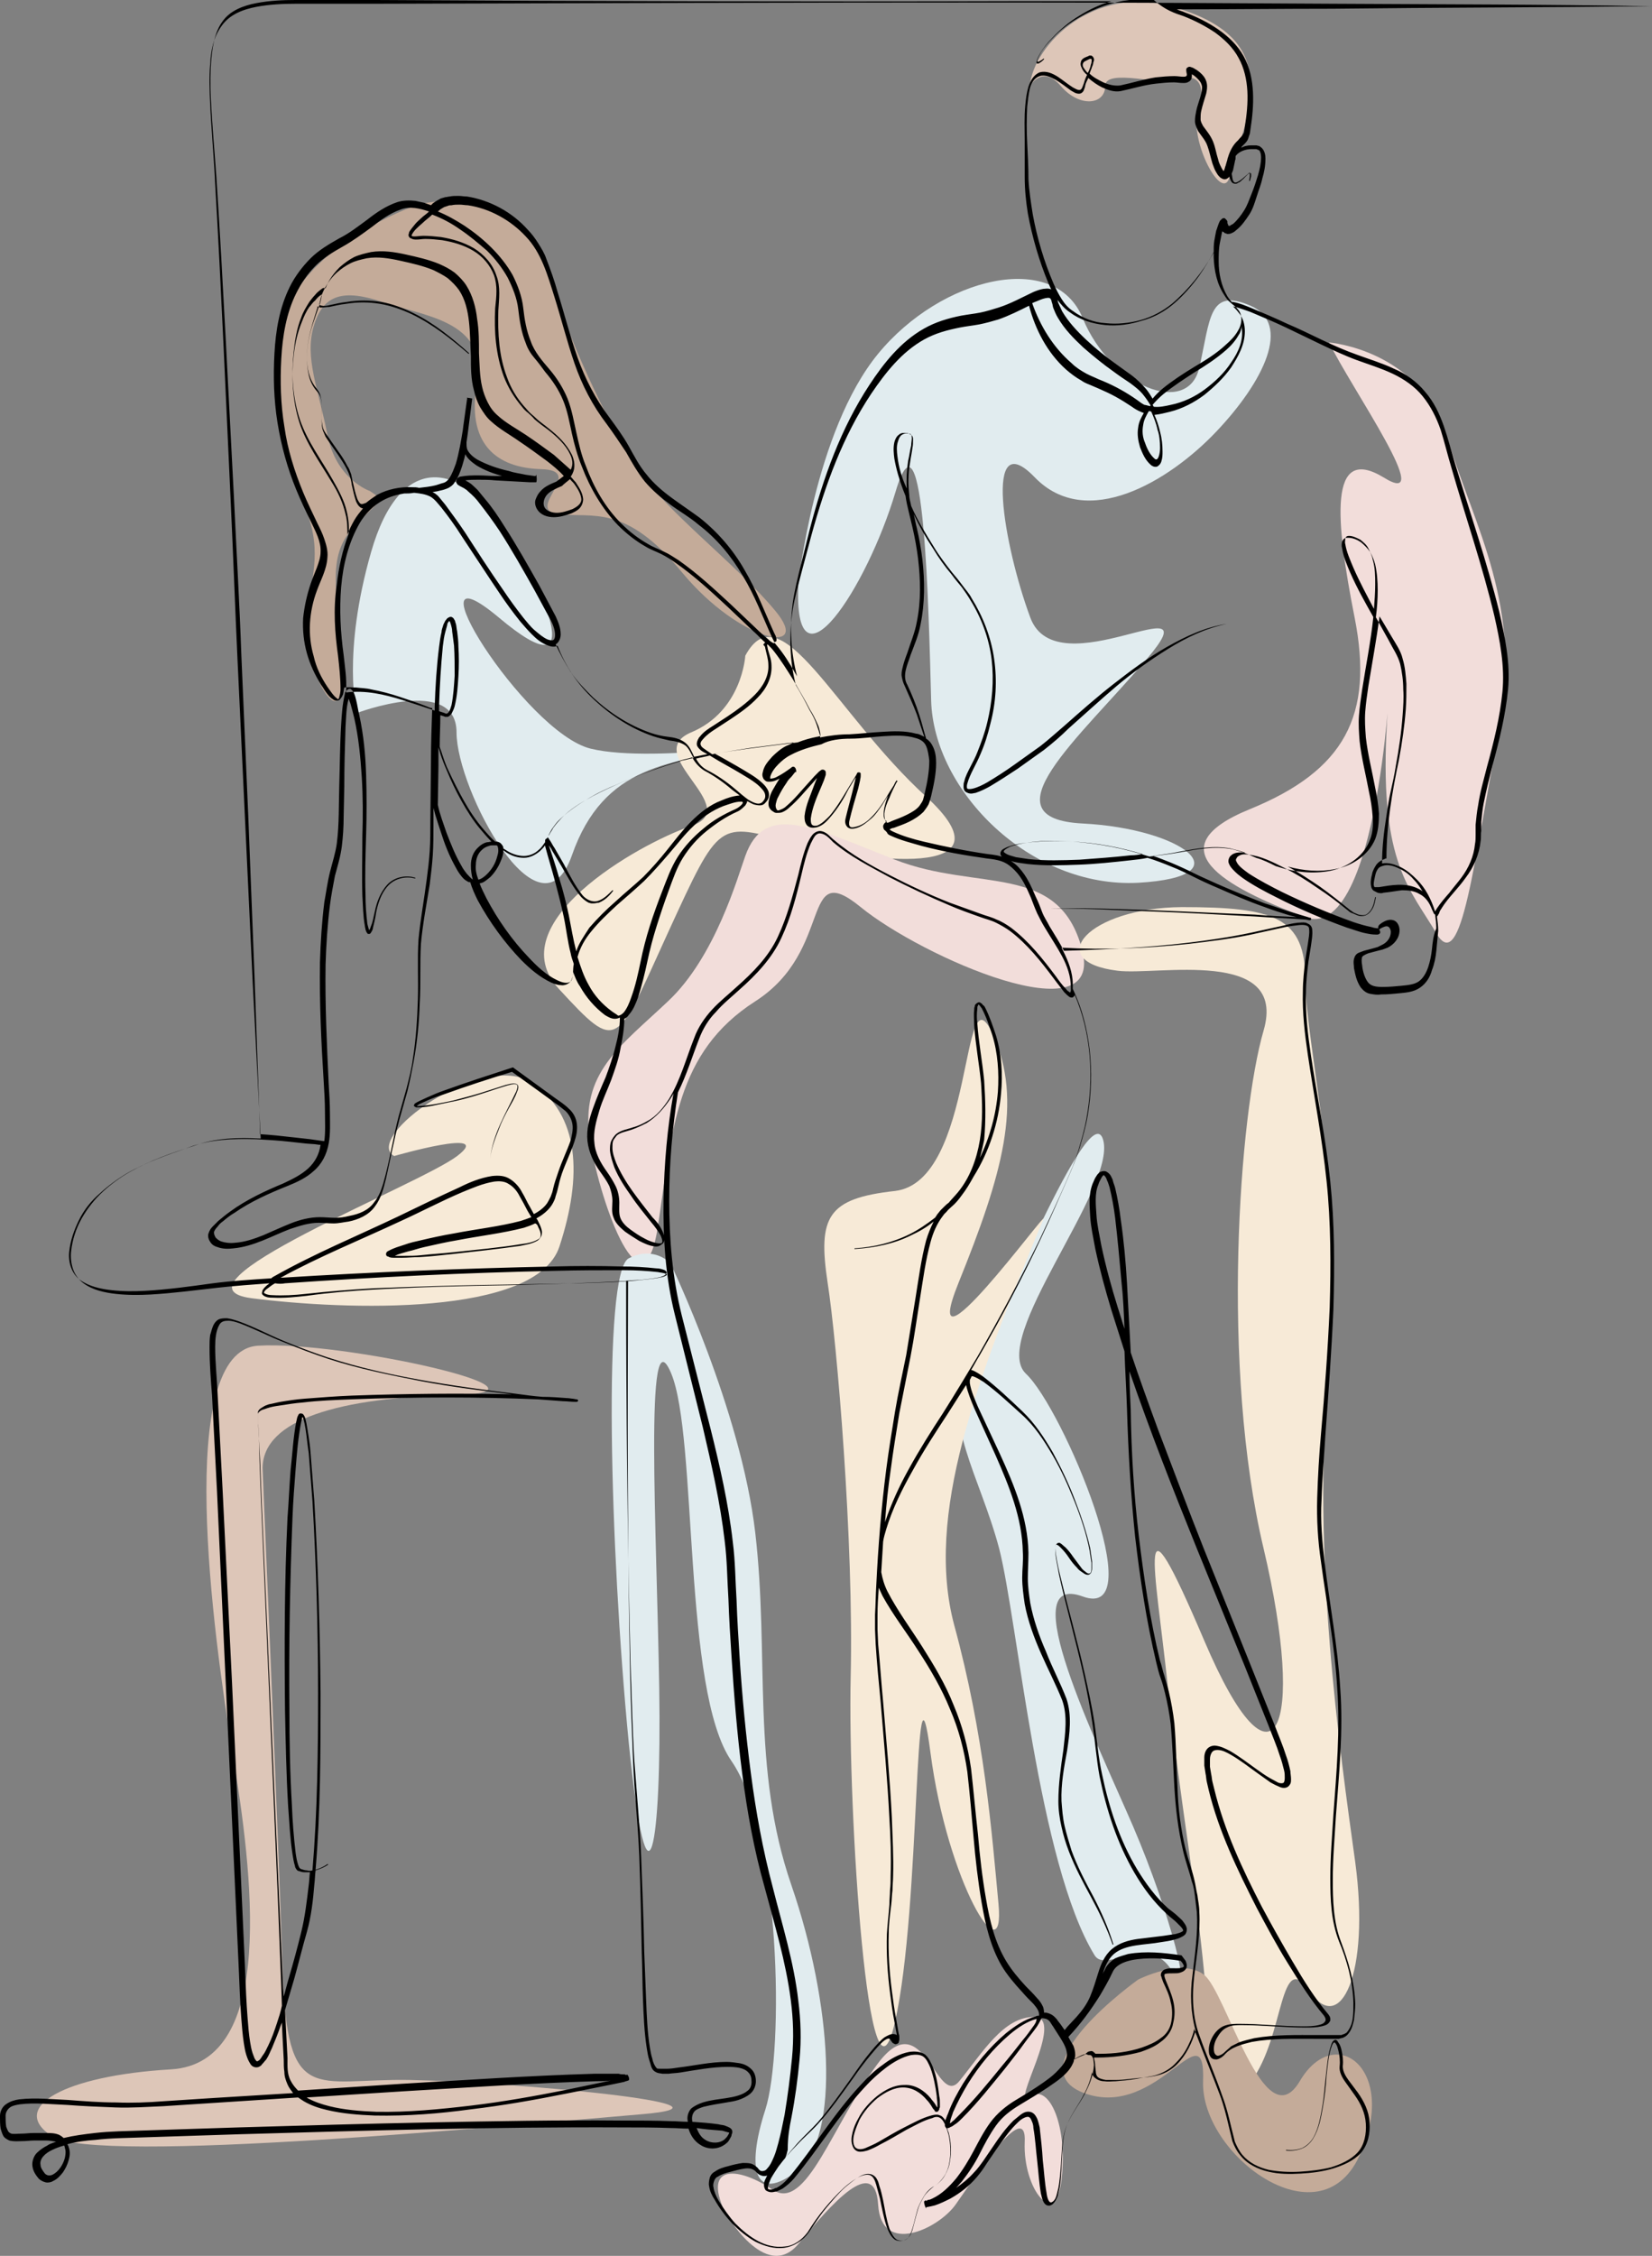
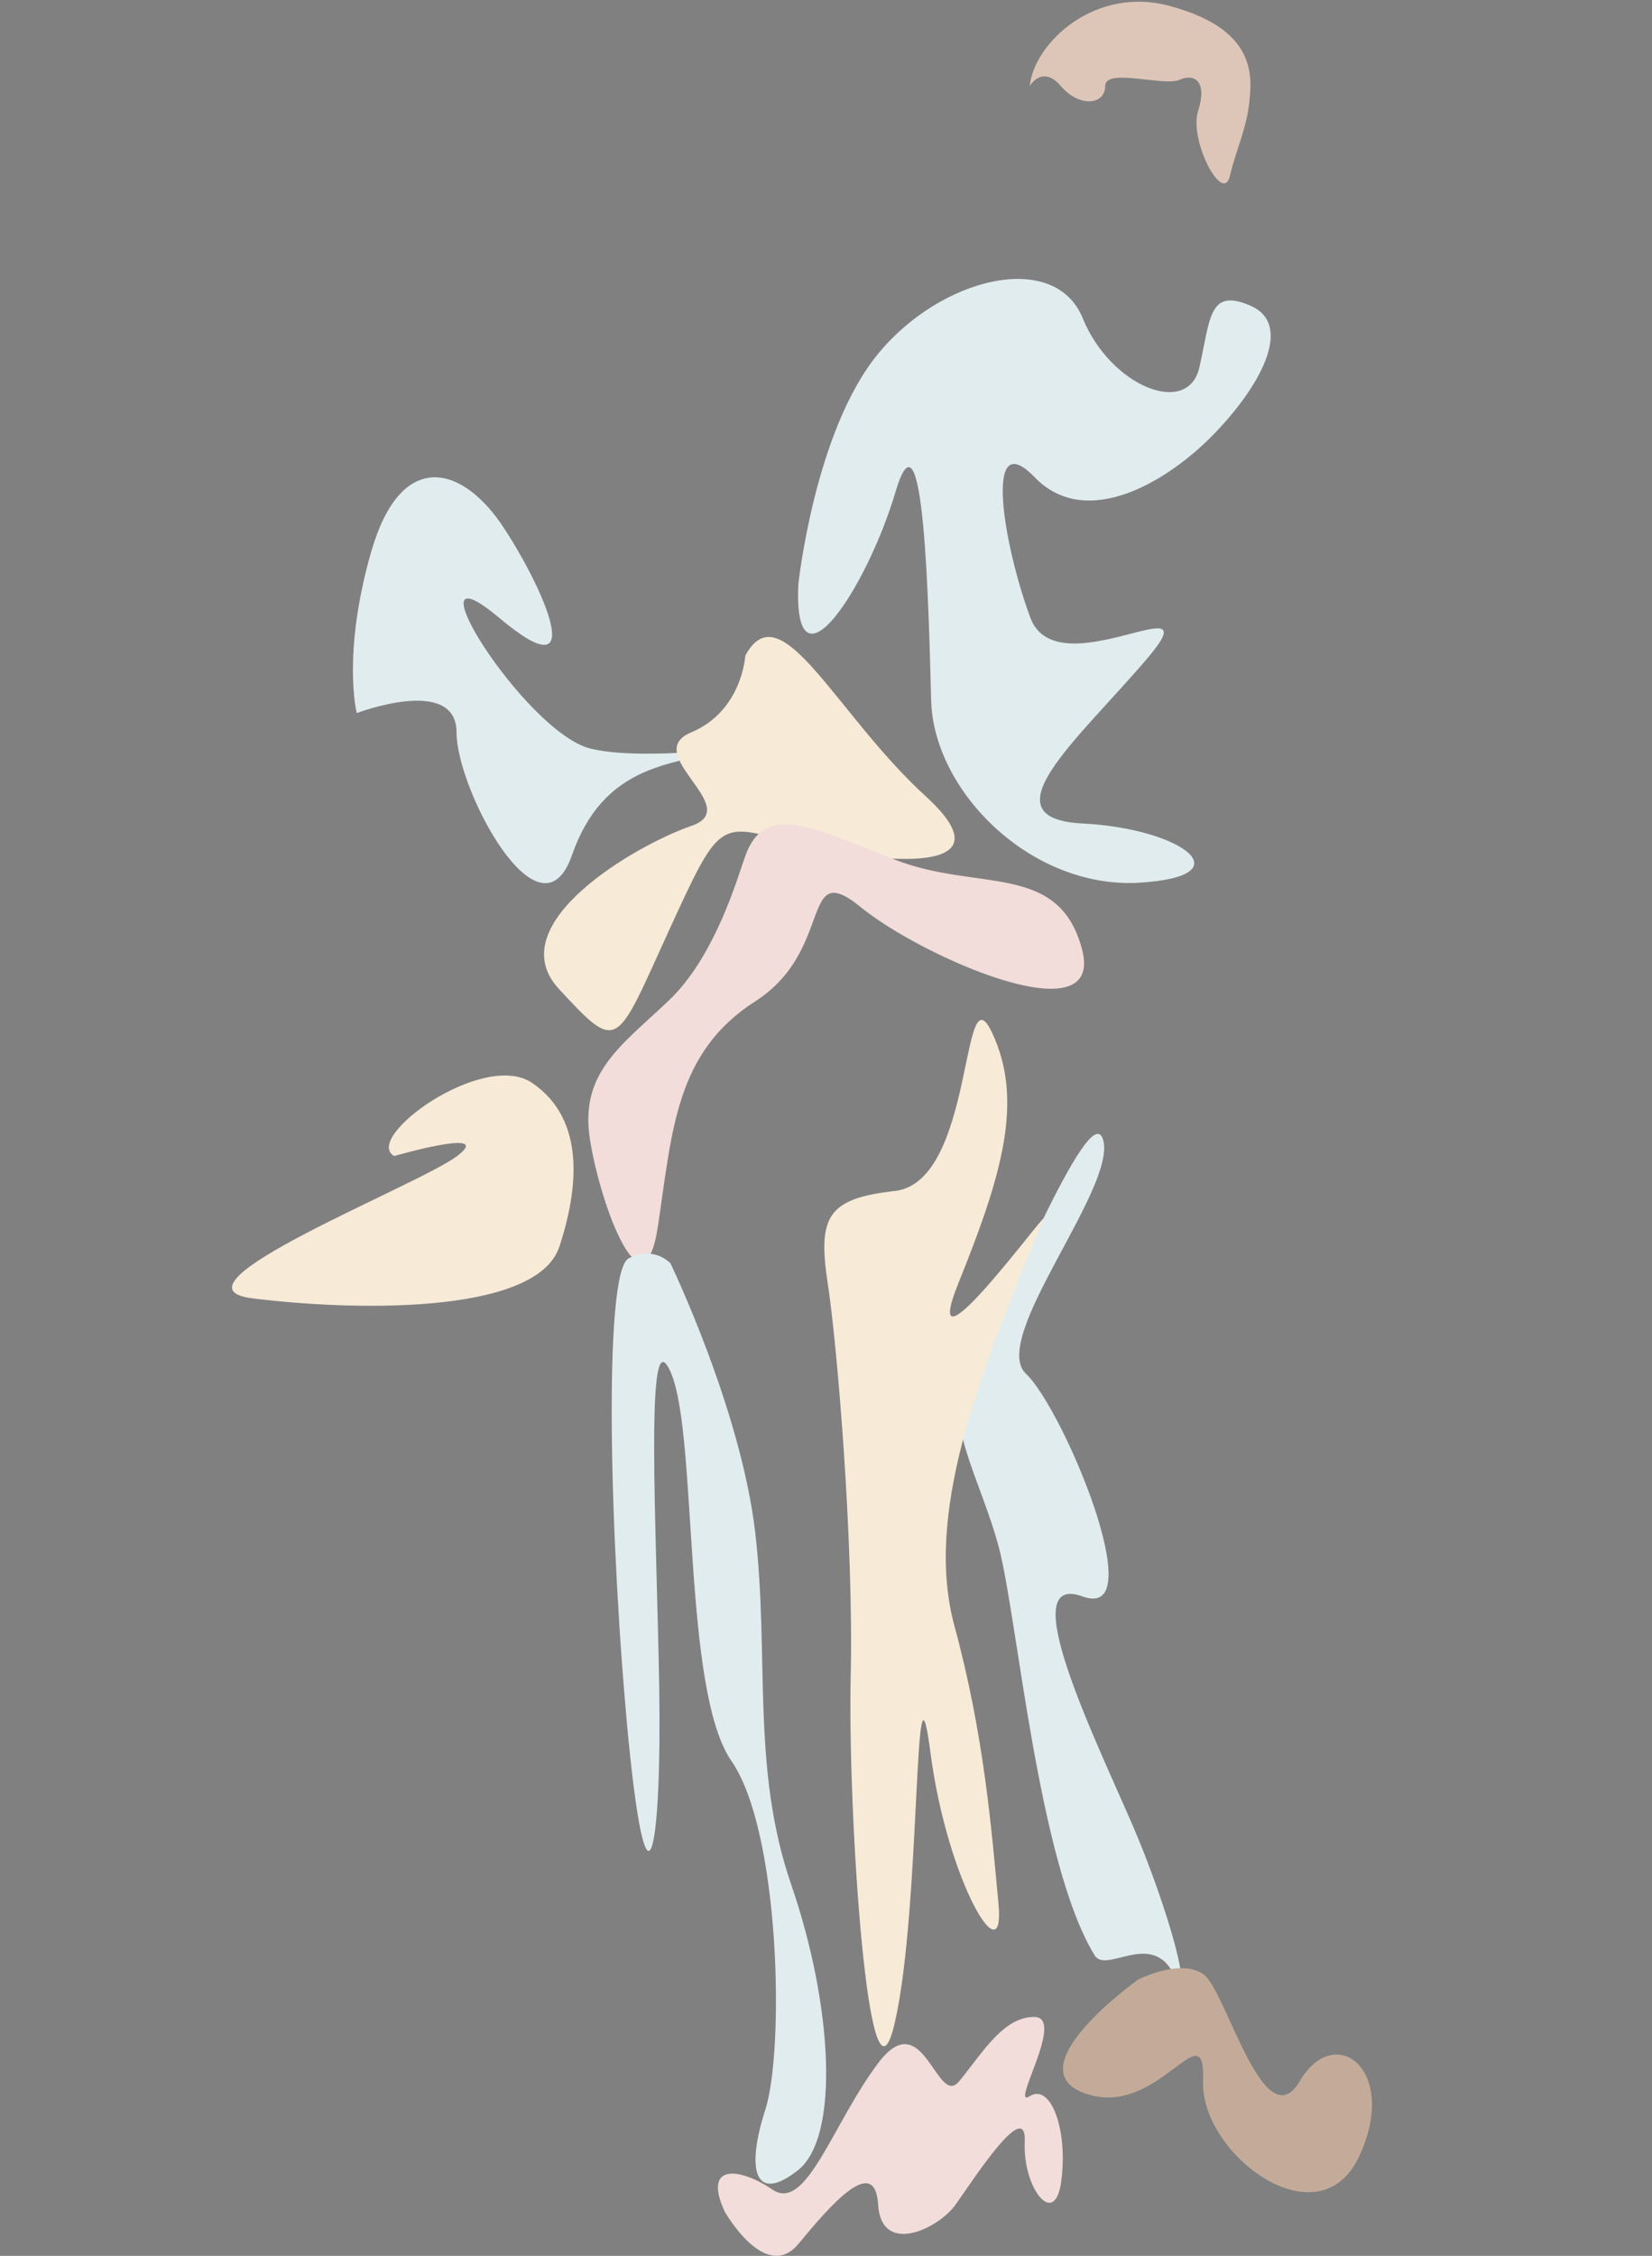
<svg xmlns="http://www.w3.org/2000/svg" version="1.1" id="Layer_1" x="0px" y="0px" style="enable-background:new 0 0 576 576;" xml:space="preserve" viewBox="155.4 107.1 264.88 361.59">
  <rect x="155.4" y="107.1" width="264.88" height="361.59" fill="#808080" stroke="none" />
  <style type="text/css">
	.st0{fill:#C4AB99;}
	.st1{fill:#DDC6B8;}
	.st2{fill:#E1ECEF;}
	.st3{fill:#F7EAD7;}
	.st4{fill:#F2DDDA;}
</style>
  <g>
    <g>
-       <path class="st0" d="M214.7,185.8c0,0-5.4-1.8-6.8-9c-1.4-7.2-3.7-12.3-2.2-17.4c1.5-5.1,4.7-6,11-3.9c6.2,2.2,17,2.9,15.2,12.8    c-1.8,9.9,3,13.8,10.3,14c7.3,0.2-2.8,6.5,2.7,7.2c5.5,0.7,10.7-1.8,19.9,9.4c9.3,11.2,21,13.4,14.9,6.1    c-6-7.3-17.9-16.2-22.4-23.2c-4.5-6.9-11.2-21.2-14.2-31.6c-3-10.4-15.7-12.2-21.5-10c-5.8,2.2-18.7,8.7-21,18.9    c-2.3,10.2,0.2,20.9,3.4,28.5s1.5,10.9,0.6,18.6c-0.9,7.7,6.3,20.6,5.6,8c-0.7-12.5-2.5-17.7,1.8-22.5    C216.4,186.9,217.4,187.6,214.7,185.8z" />
      <path class="st1" d="M320.5,120.9c0,0,2-3.5,5,0c3,3.5,7.1,3,7.1,0c0-3,9.4,0.1,11.9-1c2.5-1.1,4.5,0.3,3,5    c-1.5,4.7,4,15.1,5.1,10.4c1.1-4.7,2.8-7.6,3.2-12.7c0.5-5.1-0.6-11.2-12.7-14.5C331,104.7,321.2,114,320.5,120.9z" />
      <path class="st2" d="M212.6,221.4c0,0,16-6.1,16,3.1c0,9.2,13.4,34.3,18.5,19.7c5.1-14.6,16-15,28-17.1s-14.4,2.6-25,0    c-10.6-2.6-30-33.8-14.7-21c15.2,12.8,6.7-5.7,0.3-15.1c-6.5-9.4-16.1-11.8-20.8,4.6S212.6,221.4,212.6,221.4z" />
      <path class="st3" d="M274.9,212.2c0,0-0.5,8.9-8.7,12.3c-8.2,3.5,8.7,12.1,0,15c-8.7,3-30.8,15.7-21.2,26.1    c9.6,10.4,9.1,9.4,17.5-9c8.4-18.3,8-17.6,19.8-14.5c11.8,3.1,36.3,6.2,21.6-7.3C289.3,221.5,280.6,201.6,274.9,212.2z" />
      <path class="st4" d="M274.9,244.3c-1.2,3.3-4.8,16.2-12.4,23.3c-7.6,7.2-14.2,11.5-12.5,22.2c1.7,10.7,8.6,29.1,10.9,13.8    s2.8-27.8,15.6-36c12.8-8.2,7.1-23.1,16.9-15.1s39.2,20.9,35.5,6.8c-3.7-14.1-16.7-9.2-30-14.4C285.7,239.7,278,235.6,274.9,244.3    z" />
      <path class="st3" d="M218.6,292.4c0,0,16.3-4.7,10.1,0c-6.2,4.7-47.8,20.9-32.9,22.8c14.9,1.9,45.6,3,49.3-8.3    c3.7-11.3,3.3-21.1-4.5-26.3C232.7,275.5,213.5,289.5,218.6,292.4z" />
      <path class="st2" d="M283.4,200.8c0,0,2.6-24.6,12.8-37c10.1-12.3,28.3-16.7,32.8-5.7c4.5,11,16.9,15.9,18.7,7.9    c1.8-7.9,1.5-12.8,8.2-9.9s2.1,12.2-5.5,20.2c-7.6,8-20.8,15.9-29.1,7.3c-8.3-8.6-5,10.9-0.7,22.5s29.6-6.2,18.7,6.6    c-10.9,12.8-26.2,25.6-10.3,26.4s26.2,8.5,8.9,9.5c-17.3,0.9-32.8-14.7-33.2-29.2c-0.4-14.5-1.1-49-5.7-33.5    S282.6,219.3,283.4,200.8z" />
-       <path class="st4" d="M368.5,162c0,0,14.7,1.1,19,15.4c4.3,14.3,12.2,26.8,8.2,47.1c-4,20.4-5.9,39.2-10,32.2s-9-11.1-8-32.2    c1-21.1-0.1,34.5-13.1,29.6c-13-4.9-24-11.1-8.8-17.3c15.2-6.2,19.9-15,16.8-30.7s-4.2-27.8,4.6-22.5    C386,189.1,372.1,169.4,368.5,162z" />
-       <path class="st3" d="M334.6,262.7c6.3,0.8,27.3-3.8,23.4,9.6c-3.9,13.4-6.9,53.9,0,83c6.9,29.2,1.7,41.1-9.5,14.8    c-11.2-26.3-7.9-12-5.9,6.9c2,18.9,4.5,31.9,5.9,46.6c1.4,14.7,2.1,24.2,7.5,17.1c5.4-7.1,4.5-21.6,9.4-14.4    c4.9,7.2,9.7-2.8,7.3-20.7c-2.5-18-7-49.6-4.3-78.3c2.7-28.7-3.7-52.8-3.7-63c0-10.2-4.9-11.8-19.8-11.8    C329.9,252.6,322.4,261.2,334.6,262.7z" />
      <path class="st2" d="M330.9,420.5c1.8,3,8.7-3.7,12.4,2.5s-0.2-9.1-6.2-23.1c-6-13.9-19.3-41-8.1-36.9c11.2,4.1-3.2-30.2-9.1-35.7    c-5.9-5.6,14.4-29.6,12.4-37.4c-2-7.8-17.1,30.1-21.6,37.4c-4.5,7.2,1.8,16.3,4.9,28C318.6,367,321.9,405.8,330.9,420.5z" />
      <path class="st0" d="M337.9,424.4c0,0-20.1,14.3-8.4,18.3c11.7,4,19.2-13.7,18.8-2s18.5,25.9,25,12.1c6.5-13.8-3.8-21.8-9.5-12.1    c-5.7,9.6-11.8-14.5-15.4-17.1C344.8,420.9,337.9,424.4,337.9,424.4z" />
      <path class="st3" d="M322.7,302.5c0.7-1.7-20.5,27.3-13.6,10.2c6.9-17.1,10.5-29.1,5.4-40c-5.1-10.9-2.7,23.8-15.6,25.3    c-10.8,1.2-12.4,4.1-10.8,14.7c1.5,9.6,4.2,41.5,3.7,63.1s2.9,73.9,7.1,55.4c4.2-18.4,3-63.7,5.7-43.1c2.7,20.6,12,36,10.9,24.2    s-2.3-27.1-7.1-44.7C303.7,350,311.9,328.4,322.7,302.5z" />
      <path class="st2" d="M262.9,309.6c0,0,11.3,23.4,13.6,43.2s-0.7,37.7,5.8,56.5c6.5,18.9,7.9,40.3,1,45.7s-8.3-0.1-5.2-9.7    c3.1-9.6,2.4-44.6-5.4-55.9c-7.9-11.3-5.4-52-9.7-62.2c-4.3-10.2-2.3,25.5-1.9,50.5s-1.8,39.4-4.9,8.6c-3-30.9-4.2-75.3,0-77.5    C260.3,306.7,262.9,309.6,262.9,309.6z" />
      <path class="st4" d="M271.6,461.6c0,0,6.5,11.5,11.8,5.2c5.2-6.3,12.3-14.5,12.8-6.3s9.6,3.9,12.4,0c2.8-3.9,11.5-17.5,11.1-10    c-0.3,7.5,5,14.1,5.9,5.9c1-8.2-1.8-15.4-5.1-13.3c-3.3,2.1,5.8-12.6,0.8-12.7s-8.4,5.8-12.1,10.3c-3.6,4.4-5.7-12.6-13-2.9    s-11.5,23.9-16.9,20.3C274,454.5,268,453.8,271.6,461.6z" />
-       <path class="st1" d="M197.5,342.4c0,0.4,2.5,57.8,3.2,80.2s5.1,17.6,20.5,17.9s56.2,3.9,37,5.5c-19.2,1.6-87.6,8.2-94.5,3.5    c-7-4.6,2-9.7,19.1-10.7c17.1-1,13-31.8,9.9-50.7c-3.1-18.9-9.4-64.5,4.1-65.3c13.5-0.8,50.4,7.5,31.7,7.9    S197.6,334.6,197.5,342.4z" />
    </g>
    <g>
      <path d="M282,229.8L282,229.8C282,229.8,282,229.8,282,229.8z" />
      <path d="M304.1,459.9L304.1,459.9C304.2,459.8,304.1,459.8,304.1,459.9z" />
-       <path d="M420.2,108.1C420.3,108.1,420.3,108.1,420.2,108.1C420.3,108,420.3,108,420.2,108.1c-17-0.3-34.1-0.3-51.1-0.4    c-17-0.1-34.1-0.2-51.1-0.2c-34.1,0-68.2,0.1-102.3,0.2l-12.8,0c-2.1,0-4.3,0.1-6.4,0.5c-2.1,0.4-4.3,1.2-5.6,3.1    c-1.3,1.8-1.7,4-1.8,6.1c-0.2,2.1-0.1,4.3,0,6.4c0.2,4.3,0.6,8.5,0.8,12.8c1,17,1.7,34.1,2.5,51.1c0.4,8.5,0.7,17,1.1,25.5    l1.2,25.5l1.2,25.5l1.3,25.4c0,0,0,0,0,0c-3.6-0.2-7.4-0.1-10.8,1.2c-3.5,1.1-6.9,2.3-10.1,4.1c-1.6,0.9-3.1,2-4.4,3.2    c-1.3,1.2-2.5,2.7-3.4,4.3c-0.9,1.6-1.5,3.4-1.7,5.3c-0.1,0.9,0,1.9,0.3,2.8c0.3,0.9,0.9,1.7,1.7,2.3c1.5,1.1,3.4,1.5,5.2,1.7    c1.8,0.2,3.7,0.2,5.5,0.1c3.6-0.2,7.3-0.7,10.9-1.1c2.7-0.3,5.5-0.5,8.2-0.7c-0.2,0.2-0.4,0.3-0.6,0.5c-0.2,0.2-0.3,0.3-0.5,0.6    c0,0.1-0.1,0.3-0.1,0.5c0,0.2,0.2,0.3,0.3,0.4c0.5,0.3,1,0.3,1.4,0.3c1.9,0.1,3.7-0.1,5.5-0.3c3.6-0.5,7.2-0.8,10.8-1    c7.2-0.4,14.5-0.6,21.8-0.7c6.3-0.2,12.6-0.3,18.9-0.7c-0.1,20.5-0.1,41,0.3,61.4c0.1,5.1,0.3,10.3,0.5,15.4    c0.1,2.6,0.3,5.1,0.5,7.7c0.2,2.6,0.4,5.1,0.5,7.7c0.2,5.1,0.3,10.2,0.4,15.4c0.1,2.6,0.1,5.1,0.2,7.7c0.1,2.6,0.2,5.1,0.6,7.7    c0.1,0.6,0.2,1.3,0.4,1.9c0.1,0.3,0.2,0.6,0.3,1c0.1,0.3,0.3,0.7,0.7,0.9c0.5,0.3,0.8,0.2,1.1,0.3c0.3,0,0.7,0,1,0    c0.7-0.1,1.3-0.1,1.9-0.2c2.5-0.4,5.1-0.9,7.6-0.9c1.2,0,2.6,0.1,3.3,0.9c0.4,0.4,0.5,0.9,0.5,1.5c0,0.6-0.2,1.1-0.6,1.4    c-0.8,0.7-2.1,1-3.4,1.2c-1.3,0.2-2.5,0.3-3.8,0.7c-0.6,0.2-1.3,0.5-1.9,1c-0.5,0.6-0.7,1.4-0.5,2.1c-0.9,0-1.8-0.1-2.7-0.1    c-2.6-0.1-5.1-0.1-7.7-0.1c-10.3-0.1-20.5,0.1-30.8,0.3c-10.3,0.2-20.5,0.5-30.8,0.8l-15.4,0.5c-2.6,0.1-5.1,0.1-7.7,0.4    c-1.7,0.2-3.3,0.4-5,0.8c-0.2-0.2-0.5-0.4-0.7-0.5c-0.7-0.3-1.4-0.3-2.1-0.3c-0.7,0-1.3,0-2,0c-0.7,0-1.3,0.1-1.9,0.1    c-0.6,0-1.3,0.1-1.7,0c-0.2-0.1-0.4-0.2-0.5-0.4c-0.1-0.2-0.2-0.4-0.3-0.7c-0.1-0.6-0.1-1.2-0.1-1.8c0-0.5,0.3-1,0.7-1.3    c0.4-0.3,1-0.4,1.6-0.5c2.4-0.3,5,0,7.6,0.1c2.6,0.2,5.1,0.3,7.7,0.4c2.6,0.1,5.2-0.1,7.7-0.2l7.7-0.5l13.9-0.9    c0.3,0.2,0.6,0.4,0.9,0.6c1.2,0.7,2.4,1.1,3.7,1.4c2.5,0.6,5.1,0.8,7.7,0.9c5.2,0.1,10.3-0.3,15.4-1c5.1-0.6,10.2-1.5,15.2-2.5    c2.5-0.5,5-1,7.5-1.5l1.9-0.4c0.2-0.1,0.3-0.1,0.6-0.2c0.5-0.1-0.2-1.3-0.2-0.9c-0.1,0-0.2,0-0.3-0.1c-0.4,0-0.7,0-1-0.1    c-1.3,0-2.6,0-3.9,0c-10.3,0.3-20.5,1-30.7,1.6l-16.8,1.1c-0.5-0.5-0.9-1-1.2-1.6c-0.6-1.1-0.5-2.4-0.5-3.6l-0.2-3.8l-0.2-3.9    c0.5-1.7,1-3.4,1.5-5.1c0.7-2.5,1.3-5,2-7.4c0.7-2.5,1-5.1,1.2-7.6c0.1-0.8,0.1-1.5,0.2-2.3c0.7-0.2,1.4-0.5,2-0.9    c0,0,0-0.1,0-0.1c0,0,0,0-0.1,0c-0.6,0.4-1.2,0.7-1.9,0.9c0.8-9.4,0.8-18.9,0.8-28.3c-0.1-10.3-0.4-20.5-1-30.8    c-0.2-2.6-0.4-5.1-0.6-7.7c-0.1-1.3-0.3-2.6-0.5-3.8c-0.1-0.6-0.2-1.3-0.4-1.9c-0.1-0.2-0.1-0.3-0.3-0.5c0-0.1-0.4-0.2-0.6-0.1    c-0.1,0.1-0.2,0.2-0.2,0.3c-0.2,0.3-0.2,0.7-0.3,1c-0.5,2.6-0.6,5.1-0.9,7.7c-0.2,2.6-0.3,5.1-0.5,7.7    c-0.5,10.3-0.5,20.5-0.4,30.8c0.1,5.1,0.2,10.3,0.5,15.4c0.2,2.6,0.3,5.1,0.7,7.7c0.1,0.6,0.2,1.3,0.4,1.9c0,0.2,0.1,0.3,0.2,0.5    c0.1,0.1,0.2,0.3,0.4,0.3c0.3,0.1,0.6,0.2,0.9,0.2c0.3,0,0.6,0,0.9,0c-0.1,0.7-0.1,1.4-0.2,2.1c-0.3,2.5-0.6,5.1-1.2,7.5    c-0.6,2.5-1.3,5-2,7.4c-0.3,1-0.5,1.9-0.8,2.9l-0.1-1.3l-0.7-15.4l-2.7-61.5l-0.3-7.7l-0.2-3.8l-0.1-1.9l0-1l0-0.5    c0-0.2,0-0.3,0-0.4c0.1-0.2,0.4-0.4,0.6-0.5c0.3-0.1,0.6-0.2,0.9-0.3c0.6-0.2,1.2-0.3,1.9-0.4c1.3-0.2,2.5-0.4,3.8-0.5    c2.5-0.3,5.1-0.4,7.7-0.5c5.1-0.2,10.2-0.3,15.4-0.3c4.9,0,9.8,0.1,14.6,0.3c1.3,0.1,2.6,0.2,4,0.3c0.6,0,1.3,0.1,1.9,0.1    c0.1,0,0.2,0,0.3,0c0.6-0.3-0.3-0.5-0.1-0.4l-0.5-0.1c-0.3,0-0.6-0.1-1-0.1c-1.3-0.1-2.6-0.2-3.8-0.2c0,0-0.1,0-0.1,0    c-1.4-0.1-2.8-0.3-4.3-0.5c-5.1-0.6-10.2-1.3-15.2-2.2c-5-0.9-10-2-14.9-3.6c-2.4-0.8-4.8-1.7-7.2-2.7c-2.4-1-4.6-2.2-7.1-3.1    c-0.6-0.2-1.2-0.4-1.9-0.5c-0.3,0-0.7,0-1.1,0.1c-0.4,0.1-0.7,0.4-0.9,0.7c-0.4,0.6-0.5,1.3-0.7,1.9c-0.1,0.7-0.1,1.3-0.1,2    c0,2.6,0.2,5.1,0.4,7.7l0.8,15.4l1.4,30.7l1.4,30.7l0.7,15.4c0.1,2.6,0.2,5.1,0.4,7.7c0.1,1.3,0.2,2.6,0.4,3.9    c0.1,0.6,0.2,1.3,0.4,1.9c0.1,0.3,0.2,0.6,0.4,1c0.2,0.3,0.3,0.7,0.8,0.9c0.2,0.1,0.6,0.1,0.8,0c0.2-0.1,0.4-0.2,0.5-0.4    c0.3-0.3,0.5-0.6,0.7-0.8c0.4-0.6,0.6-1.2,0.9-1.8c0.5-1.2,1-2.4,1.4-3.6c0.1-0.2,0.1-0.3,0.2-0.5l0.1,2.2l0.2,3.8    c0,0.6,0,1.3,0.1,1.9c0,0.7,0.2,1.3,0.5,2c0.2,0.5,0.6,1,0.9,1.4l-13,0.8l-7.7,0.5c-2.6,0.2-5.1,0.3-7.7,0.2    c-2.6,0-5.1-0.2-7.7-0.4c-2.6-0.1-5.1-0.4-7.8-0.1c-0.7,0.1-1.4,0.3-2,0.7c-0.7,0.4-1.1,1.2-1.1,2c0,0.7,0,1.3,0.1,2    c0.1,0.3,0.2,0.7,0.4,1.1c0.2,0.4,0.6,0.6,1,0.8c0.8,0.2,1.4,0.1,2.1,0.1c0.6,0,1.3-0.1,1.9-0.1c0.6,0,1.3,0,1.9,0    c0.6,0,1.1,0.1,1.6,0.2c-0.5,0.2-1,0.3-1.4,0.6c-0.6,0.3-1.2,0.7-1.7,1.2c-0.5,0.5-0.8,1.4-0.7,2.1c0.1,0.8,0.5,1.4,1,2    c0.3,0.3,0.7,0.5,1.1,0.6c0.4,0.1,0.9,0,1.2-0.2c0.7-0.3,1.2-0.9,1.6-1.4c0.4-0.6,0.7-1.2,0.9-1.9c0.2-0.7,0.3-1.4,0-2.2    c0-0.1-0.1-0.2-0.2-0.4c1.4-0.4,3-0.6,4.5-0.7c2.5-0.3,5.1-0.3,7.6-0.4l15.4-0.5c20.5-0.6,41-1.2,61.5-1.1c2.6,0,5.1,0,7.7,0.1    c1,0,1.9,0.1,2.9,0.1c0.3,1,0.9,2,1.9,2.6c1.2,0.8,2.9,0.8,4.1-0.2c0.3-0.2,0.5-0.5,0.7-0.9c0.1-0.2,0.2-0.3,0.2-0.5    c0-0.1,0.1-0.2,0.1-0.3c0,0,0.1-0.3-0.1-0.6c-0.3-0.3-0.4-0.3-0.6-0.4c-0.2-0.1-0.3-0.1-0.5-0.2c-0.3-0.1-0.7-0.1-1-0.2    c-1.4-0.2-2.8-0.3-4.2-0.4c0,0,0-0.1,0-0.1c-0.1-0.6,0-1.1,0.3-1.5c0.3-0.4,0.9-0.6,1.5-0.8c1.2-0.3,2.5-0.5,3.7-0.7    c0.6-0.1,1.3-0.2,1.9-0.4c0.6-0.2,1.3-0.5,1.9-1c0.6-0.5,0.9-1.3,0.9-2c0-0.7-0.2-1.5-0.8-2c-0.5-0.5-1.2-0.8-1.9-0.9    c-0.7-0.1-1.3-0.2-2-0.2c-2.6,0-5.2,0.6-7.7,0.9c-0.6,0.1-1.3,0.2-1.9,0.2c-0.3,0-0.6,0-0.9,0c-0.3,0-0.7,0-0.7-0.1    c-0.3-0.3-0.6-0.9-0.7-1.5c-0.2-0.6-0.3-1.2-0.4-1.8c-0.4-2.5-0.5-5.1-0.6-7.6c-0.1-2.6-0.2-5.1-0.3-7.7    c-0.1-5.1-0.3-10.3-0.5-15.4c-0.1-2.6-0.3-5.1-0.5-7.7c-0.2-2.6-0.4-5.1-0.6-7.7c-0.3-5.1-0.4-10.2-0.6-15.4    c-0.5-20.5-0.7-41-0.7-61.4c0.9-0.1,1.9-0.1,2.8-0.2c0.9-0.1,1.8-0.2,2.7-0.4c0.2-0.1,0.4-0.1,0.7-0.3c0.1-0.1,0.2-0.2,0.3-0.4    c0-0.2-0.2-0.3-0.3-0.4c-0.5-0.2-0.9-0.3-1.4-0.3c-1.8-0.2-3.6-0.3-5.5-0.3c-3.6-0.1-7.3-0.1-10.9,0c-14.5,0.3-29.1,0.9-43.6,1.8    c-0.1,0-0.2,0-0.2,0c6.2-3.4,12.9-6.1,19.3-9.1c3.3-1.5,6.5-3.2,9.8-4.6c1.7-0.7,3.3-1.4,5.1-1.7c0.8-0.1,1.7-0.1,2.4,0.4    c0.7,0.4,1.3,1.1,1.7,1.9c0.4,0.7,0.9,1.6,1.3,2.4c0.2,0.3,0.4,0.7,0.6,1c-0.5,0.2-1.1,0.4-1.7,0.6c-3.4,0.9-7.1,1.3-10.7,2    c-1.8,0.3-3.6,0.7-5.3,1.1c-0.9,0.2-1.8,0.4-2.6,0.7c-0.9,0.3-1.7,0.5-2.6,1c-0.1,0-0.1,0.1-0.2,0.1c0,0-0.1,0.1-0.1,0.1    c0,0.1-0.1,0.1-0.1,0.3c0,0.3,0.2,0.4,0.3,0.4c0.1,0,0.2,0.1,0.2,0.1c0.3,0.1,0.5,0.1,0.7,0.1c0.5,0,0.9,0,1.4,0    c0.9,0,1.8-0.1,2.7-0.1c1.8-0.1,3.6-0.3,5.4-0.5c3.6-0.4,7.2-0.8,10.8-1.3c0.9-0.2,1.8-0.3,2.7-0.8c0.2-0.1,0.4-0.3,0.6-0.6    c0.2-0.3,0.2-0.6,0.2-0.9c-0.1-0.6-0.3-1-0.5-1.4c-0.1-0.2-0.2-0.5-0.4-0.7c0.9-0.5,1.7-1.1,2.3-1.9c0.3-0.4,0.5-0.8,0.7-1.3    c0.1-0.5,0.3-0.9,0.4-1.4c0.2-0.9,0.4-1.7,0.7-2.6c0.6-1.7,1.4-3.3,2-5.1c0.3-0.9,0.5-1.8,0.4-2.8c-0.1-1-0.6-1.9-1.3-2.5    c-0.7-0.7-1.5-1.2-2.2-1.7l-2.2-1.6l-4.4-3.2l-0.1-0.1l-0.1,0c-3.7,1.2-7.4,2.4-11,3.7c-0.9,0.3-1.8,0.7-2.7,1.1    c-0.4,0.2-0.9,0.4-1.3,0.6c-0.2,0.1-0.4,0.2-0.7,0.4c0,0.1-0.2,0.2-0.1,0.4c0.1,0.1,0.2,0.1,0.3,0.2c0.1,0,0.3,0,0.4,0    c1,0,2-0.2,2.9-0.4c1-0.2,1.9-0.4,2.9-0.6c1.9-0.4,3.8-1,5.6-1.6c0.9-0.3,1.8-0.6,2.8-0.9c0.5-0.1,0.9-0.3,1.4-0.2    c0.4,0,0.3,0.6,0.1,1.1c-1.6,3.4-3.8,6.9-4.2,10.8v0c0,0,0,0,0,0c0,0,0,0,0,0l0,0c0.2-1.9,1-3.7,1.7-5.5c0.4-0.9,0.8-1.7,1.3-2.6    c0.5-0.9,1-1.7,1.3-2.6c0.1-0.2,0.2-0.5,0.2-0.7c0-0.1,0-0.3-0.1-0.4c-0.1-0.1-0.2-0.2-0.4-0.2c-0.5-0.1-1,0.1-1.5,0.2    c-0.9,0.3-1.9,0.6-2.8,0.9c-1.8,0.6-3.7,1.1-5.6,1.6c-1.9,0.4-3.8,0.8-5.7,0.9c-0.1,0-0.1,0-0.2,0c0.1-0.1,0.3-0.2,0.4-0.3    c0.4-0.2,0.9-0.4,1.3-0.6c0.9-0.4,1.8-0.7,2.7-1c3.6-1.3,7.3-2.5,10.9-3.6l4.3,3.1l2.2,1.6c0.7,0.5,1.5,1.1,2.1,1.6    c0.6,0.6,1,1.4,1.1,2.2c0.1,0.8-0.1,1.7-0.3,2.5c-0.6,1.7-1.4,3.3-2,5.1c-0.3,0.9-0.6,1.7-0.8,2.6c-0.1,0.5-0.2,0.8-0.4,1.3    c-0.2,0.4-0.4,0.8-0.6,1.1c-0.5,0.7-1.3,1.3-2.1,1.7c-0.2-0.4-0.4-0.7-0.6-1.1c-0.5-0.8-0.8-1.6-1.3-2.4c-0.4-0.8-1.1-1.6-1.9-2.1    c-0.9-0.6-1.9-0.6-2.9-0.5c-1.9,0.3-3.6,1-5.2,1.8c-3.3,1.5-6.6,3.1-9.9,4.7c-6.5,3.1-13.3,5.9-19.7,9.5c-0.2,0.1-0.4,0.2-0.6,0.4    c-3.1,0.2-6.3,0.4-9.4,0.8c-3.6,0.5-7.2,1-10.8,1.2c-1.8,0.1-3.6,0.1-5.4-0.1c-1.8-0.2-3.6-0.6-5-1.6c-1.4-1-2-2.9-1.8-4.6    c0.2-1.8,0.8-3.5,1.6-5.1c0.8-1.6,1.9-3,3.3-4.2c1.3-1.2,2.8-2.3,4.3-3.2c3.1-1.8,6.6-3,10-4.2c3.4-1.3,7.1-1.4,10.7-1.3    c1.8,0.1,3.6,0.2,5.4,0.4l2.7,0.3l1.4,0.1l0.7,0.1c0.1,0,0.1,0,0.2,0c-0.2,1.5-0.9,2.8-2,3.8c-1.1,1-2.5,1.7-4,2.4    c-2.9,1.2-5.9,2.6-8.5,4.5c-0.7,0.5-1.3,1-1.9,1.5c-0.3,0.3-0.6,0.6-0.9,0.9c-0.3,0.3-0.5,0.6-0.7,1.2c-0.1,0.5,0.1,1,0.4,1.4    c0.3,0.4,0.7,0.6,1.1,0.7c0.8,0.3,1.7,0.3,2.5,0.2c3.3-0.3,6.2-2,9.1-3.1c1.5-0.5,3-1,4.6-1c0.8,0,1.6,0.1,2.4,0.1    c0.8,0,1.6-0.2,2.4-0.3c1.5-0.3,3.2-1,4.2-2.4c1-1.3,1.4-2.9,1.8-4.5c0.7-3.1,1.3-6.3,2.1-9.3l1.3-4.6c0.4-1.6,0.7-3.1,1-4.7    c0.6-3.2,0.9-6.3,1-9.5c0.2-3.2,0-6.4,0.2-9.6c0.3-3.2,0.9-6.3,1.4-9.4c0.2-1.6,0.4-3.2,0.5-4.8c0.1-1.6,0.1-3.2,0.1-4.8l0-2.7    c0.1,0.4,0.2,0.7,0.3,1.1c0.3,1,0.6,1.9,0.9,2.8c0.6,1.9,1.3,3.7,2.3,5.5c0.2,0.4,0.5,0.9,0.8,1.3c0.3,0.4,0.6,0.8,1.2,1.1    c0.1,0.1,0.2,0.1,0.4,0.1c0.3,1,0.7,1.9,1.2,2.9c1.9,3.5,4.3,6.8,7,9.6c1.4,1.4,2.9,2.7,4.8,3.6c0.5,0.2,1,0.4,1.5,0.4    c0.5,0.1,1.2-0.1,1.6-0.6c0.3-0.5,0.4-1,0.4-1.5c0.3,0.8,0.6,1.6,1.1,2.3c1,1.8,2.4,3.4,4,4.6c0.5,0.3,1,0.6,1.6,0.6    c0.3,0,0.6-0.1,0.8-0.2c0,1.5-0.3,3.1-0.7,4.6c-0.4,1.7-1,3.4-1.6,5c-0.7,1.6-1.4,3.2-2,4.9c-0.6,1.7-1.1,3.4-0.9,5.3    c0.2,1.8,1,3.5,2.1,5c0.5,0.7,1,1.4,1.4,2.2c0.3,0.8,0.5,1.6,0.5,2.4c0,0.8-0.2,1.8,0.2,2.7c0.3,0.9,1.1,1.6,1.8,2.2    c0.7,0.5,1.5,1,2.3,1.5c0.8,0.4,1.6,0.8,2.6,0.9c0.3,0,0.5,0,0.8-0.2c0.1-0.1,0.3-0.2,0.4-0.3c0.1-0.1,0.2-0.3,0.2-0.5    c0.1-0.6-0.1-1.1-0.3-1.5c-0.4-0.9-1-1.6-1.6-2.2c-1.1-1.4-2.2-2.8-3.2-4.2c-1-1.4-1.9-2.9-2.6-4.5c-0.3-0.8-0.6-1.6-0.6-2.4    c0-0.4,0-0.8,0.1-1.1c0.1-0.3,0.4-0.6,0.6-0.9c0.6-0.5,1.4-0.6,2.3-0.9c0.9-0.3,1.7-0.7,2.5-1.1c1.6-1,2.8-2.4,3.8-3.9    c0.2-0.3,0.4-0.6,0.5-0.9c-1,5.6-1.5,11.3-1.6,17c-0.1,6.2,0.3,12.5,1.8,18.5l4.5,18.1c1.4,6,2.8,12.1,3.5,18.2    c0.4,3.1,0.4,6.2,0.6,9.3c0.1,3.1,0.3,6.2,0.5,9.3c0.4,6.2,0.9,12.4,1.7,18.6c0.8,6.2,1.9,12.3,3.6,18.3c1.6,6,3.4,11.9,4.2,18.1    c0.4,3.1,0.5,6.1,0.2,9.2c-0.3,3.1-0.7,6.2-1.2,9.2c-0.3,1.5-0.6,3-1,4.5c-0.2,0.7-0.4,1.5-0.7,2.2c-0.3,0.7-0.6,1.4-1.1,1.9    c-0.2,0.3-0.5,0.4-0.8,0.4c-0.3,0-0.5-0.2-0.7-0.5c-0.3-0.3-0.7-0.6-1.1-0.7c-0.4-0.1-0.9-0.1-1.3-0.1c-0.8,0.1-1.6,0.3-2.3,0.5    c-0.8,0.2-1.5,0.4-2.2,0.9c-0.4,0.2-0.7,0.6-0.8,1c-0.1,0.4-0.2,0.9-0.1,1.3c0.1,0.8,0.5,1.6,0.9,2.2c0.8,1.4,1.7,2.6,2.8,3.8    c1.1,1.1,2.3,2.1,3.7,2.9c1.4,0.7,3,1.2,4.6,1c1.6-0.2,3.1-1.2,4-2.5c0.9-1.3,1.7-2.6,2.7-3.8c1-1.2,2-2.4,3.1-3.4    c0.6-0.5,1.2-1,1.8-1.4c0.6-0.4,1.4-0.7,2-0.6c0.7,0.1,1,0.9,1.2,1.6c0.2,0.7,0.4,1.5,0.6,2.2c0.3,1.5,0.6,3.1,1.1,4.6    c0.3,0.7,0.6,1.5,1.3,2c0.7,0.4,1.8,0.2,2.3-0.5c0.5-0.7,0.6-1.5,0.8-2.2c0.2-0.8,0.4-1.5,0.6-2.2c0.2-0.7,0.6-1.4,1-2.1    c0.4-0.6,1-1.1,1.6-1.6c0.7-0.4,1.3-1,1.7-1.7c0.4-0.7,0.7-1.4,0.8-2.2c0.3-1.6,0.2-3.2-0.2-4.7c-0.1-0.2-0.2-0.5-0.2-0.7    c0.2,0,0.3,0,0.4-0.1c0.1-0.1,0.3-0.1,0.4-0.2c0.2-0.1,0.4-0.3,0.6-0.4c0.4-0.3,0.7-0.6,1-0.9c2.5-2.5,4.7-5.3,6.9-8    c1.1-1.4,2.2-2.8,3.2-4.2c0.5-0.7,1.1-1.4,1.6-2.1c0.4-0.5,0.7-1.1,1-1.7c0.5,0,0.9,0.1,1.2,0.4c0.1,0.1,0.2,0.2,0.3,0.4l0.4,0.6    l0.7,1.1c0.9,1.4,2,3,1.2,4.3c-0.3,0.7-0.9,1.3-1.5,1.9c-0.6,0.6-1.3,1.1-2,1.6c-1.4,1-2.9,1.9-4.4,2.8c-1.5,0.9-3,2.1-4.1,3.6    c-1.1,1.5-1.9,3.1-2.7,4.6c-0.8,1.5-1.7,3-2.8,4.4c-1.1,1.3-2.3,2.5-3.8,3.2c-0.2,0.1-0.4,0.2-0.6,0.2c-0.1,0-0.2,0.1-0.3,0.1l0,0    c0,0,0,0,0,0.1c0,0-0.1,0-0.1,0c0,0,0,0,0-0.1l-0.1,0c0,0-0.1,0-0.1,0.1c-0.4-0.1,0.3,1.7,0.2,1c0.6-0.1,1-0.2,1.4-0.3    c0.9-0.3,1.7-0.7,2.5-1.1c1.6-0.9,3-2,4.2-3.4c0.6-0.7,1.1-1.4,1.6-2.2l1.5-2.2c1-1.4,2-2.9,3.2-4.1c0.3-0.3,0.6-0.6,0.9-0.8    c0.3-0.2,0.7-0.4,1-0.4c0.3,0,0.5,0.3,0.6,0.6c0.2,0.4,0.3,0.8,0.3,1.2c0.3,1.7,0.4,3.5,0.6,5.2c0.2,1.7,0.3,3.5,0.6,5.3    c0.1,0.4,0.2,0.9,0.4,1.3c0.1,0.2,0.3,0.5,0.6,0.6c0.4,0.1,0.6,0,0.9-0.2c0.4-0.4,0.6-0.8,0.8-1.3c0.1-0.4,0.2-0.9,0.3-1.3    c0.3-1.8,0.3-3.5,0.4-5.3c0.1-1.7,0.2-3.5,0.9-5.1c0.7-1.6,1.8-3,2.6-4.6c0.6-1.1,1.1-2.4,1.3-3.6c0,0.3,0.1,0.6,0.3,0.8    c0.5,0.5,1.1,0.7,1.7,0.7c0.6,0.1,1.2,0,1.8,0c1.2-0.1,2.3-0.2,3.4-0.4l1.7-0.3c0.6-0.1,1.2-0.2,1.7-0.4c1.1-0.4,2.1-1,2.9-1.9    c0.8-0.8,1.5-1.8,2-2.9c0.4-0.8,0.7-1.6,0.9-2.5c0.1,0.4,0.2,0.7,0.4,1.1c1.2,3.2,2.5,6.3,3.7,9.5c0.6,1.6,1,3.2,1.4,4.9    c0.2,0.8,0.4,1.7,0.6,2.5c0.3,0.8,0.7,1.6,1.3,2.3c1.1,1.4,2.8,2.2,4.5,2.6c1.7,0.4,3.4,0.4,5.2,0.3c1.7-0.1,3.4-0.3,5.1-0.8    c1.6-0.5,3.3-1.2,4.5-2.5c1.2-1.4,1.5-3.2,1.4-4.9c-0.1-1.8-0.9-3.4-1.9-4.8l-1.5-2c-0.5-0.7-0.9-1.4-0.9-2.2    c0.1-0.9,0-1.7-0.2-2.6c-0.1-0.4-0.2-0.8-0.5-1.2c-0.1-0.1-0.1-0.2-0.2-0.3c-0.1-0.1-0.3-0.2-0.4-0.1c-0.3,0.1-0.4,0.4-0.5,0.6    c-0.6,1.7-0.7,3.4-0.9,5.1c-0.2,1.7-0.3,3.4-0.6,5.1c-0.3,1.7-0.6,3.4-1.4,4.8c-0.4,0.7-1,1.3-1.8,1.7c-0.8,0.3-1.6,0.4-2.5,0.3    c0,0-0.1,0-0.1,0c0,0,0,0.1,0,0.1c0.8,0.1,1.7,0,2.5-0.3c0.8-0.3,1.5-1,1.9-1.7c0.9-1.5,1.2-3.2,1.5-4.9c0.3-1.7,0.5-3.4,0.6-5.1    c0.2-1.7,0.3-3.4,0.9-4.9c0.1-0.2,0.2-0.4,0.3-0.4c0.1-0.1,0.2,0.1,0.3,0.2c0.2,0.3,0.3,0.7,0.4,1.1c0.2,0.8,0.3,1.7,0.2,2.5    c-0.1,0.9,0.4,1.8,0.9,2.5l1.5,2.1c1,1.4,1.7,2.9,1.8,4.6c0.1,1.6-0.2,3.4-1.3,4.6c-1.1,1.2-2.7,1.9-4.3,2.4    c-1.6,0.4-3.3,0.6-5,0.7c-1.7,0.1-3.4,0-5-0.3c-1.6-0.4-3.1-1.1-4.2-2.4c-0.5-0.6-0.9-1.4-1.2-2.1c-0.2-0.8-0.4-1.6-0.6-2.4    c-0.4-1.7-0.8-3.3-1.4-4.9c-1.1-3.2-2.5-6.4-3.6-9.5c-1.2-3.1-1.3-6.5-0.9-9.9c0.4-3.3,1-6.8,0.8-10.2c0-0.9-0.2-1.7-0.3-2.6    c-0.2-0.8-0.3-1.7-0.5-2.5c-0.4-1.7-1-3.3-1.4-4.9c-0.8-3.3-1.2-6.6-1.3-10c-0.2-3.4-0.2-6.8-0.5-10.2c-0.2-1.7-0.5-3.4-0.9-5.1    c-0.2-0.8-0.5-1.7-0.7-2.5c-0.3-0.8-0.4-1.6-0.7-2.4c-1.6-6.6-2.6-13.3-3.4-20c-0.8-6.7-1.2-13.5-1.3-20.3c-0.1-2-0.2-4-0.2-6.1    c3.3,9.6,7,19,10.8,28.4l7.7,18.9l3.8,9.5c0.6,1.6,1.3,3.2,1.8,4.8c0.3,0.8,0.5,1.6,0.7,2.4c0.1,0.4,0.1,0.8,0.1,1.2    c0,0.4-0.1,0.8-0.3,0.8c-0.3,0.1-0.7,0-1-0.2c-0.4-0.2-0.7-0.4-1.1-0.6c-0.7-0.4-1.4-0.9-2.1-1.4c-1.4-1-2.7-2-4.2-2.9    c-0.8-0.4-1.5-0.8-2.5-0.9c-0.5,0-1,0.2-1.3,0.6c-0.3,0.4-0.4,0.9-0.4,1.3c0,0.4,0,0.9,0,1.3l0.2,1.3c0.1,0.4,0.1,0.9,0.2,1.3    l0.3,1.3c1.6,6.6,4.6,12.8,7.7,18.9c1.6,3,3.2,6,5,8.9c1.8,2.9,3.6,5.8,5.8,8.4c0.2,0.3,0.4,0.7,0.1,1c-0.2,0.3-0.6,0.4-1,0.5    c-0.8,0.2-1.7,0.2-2.5,0.2c-1.7,0-3.4-0.1-5.1-0.2c-1.7-0.1-3.4-0.2-5.1-0.2c-0.8,0-1.7,0-2.6,0.4c-0.8,0.4-1.4,1.1-1.8,1.9    c-0.4,0.8-0.6,1.7-0.4,2.6c0.1,0.2,0.2,0.5,0.4,0.6c0.2,0.2,0.5,0.2,0.8,0.2c0.5-0.1,0.9-0.4,1.2-0.7c1.1-1.3,2.8-1.7,4.4-2.1    c3.3-0.6,6.7-0.5,10.1-0.5l2.6,0c0.4,0,0.9,0,1.3,0c0.2-0.1,0.5-0.1,0.7-0.2c0.2-0.1,0.4-0.2,0.6-0.4c0.7-0.7,0.9-1.6,1.1-2.4    c0.1-0.9,0.2-1.7,0.2-2.6c-0.1-3.5-1.1-6.8-2.3-10c-1.2-3.1-1.3-6.6-1.3-9.9c0-3.4,0.3-6.8,0.5-10.2c0.5-6.8,1.2-13.6,0.7-20.4    c-0.4-6.8-1.7-13.5-2.5-20.2c-0.4-3.4-0.7-6.7-0.5-10.1c0.1-3.4,0.4-6.8,0.6-10.2c0.5-6.8,1-13.6,1.3-20.4    c0.2-6.8,0.2-13.6-0.5-20.4c-0.7-6.8-2.1-13.5-3.1-20.2c-0.5-3.4-0.9-6.7-0.8-10.1c0-1.7,0.2-3.4,0.4-5l0.4-2.5    c0.1-0.8,0.3-1.7,0.2-2.6c0-0.2-0.1-0.5-0.3-0.7c-0.2-0.2-0.5-0.3-0.7-0.4c-0.5-0.1-0.9,0-1.3,0c-0.9,0.1-1.7,0.3-2.5,0.5l-5,1.1    c-3.3,0.7-6.7,1.2-10,1.6c-6.6,0.8-13.3,1.1-20,1.3c-0.7-1.3-1.5-2.6-2.3-3.9c-0.4-0.8-0.9-1.5-1.2-2.3c-0.3-0.8-0.6-1.6-1-2.4    c-0.7-1.6-1.4-3.3-2.7-4.7c-0.6-0.7-1.4-1.2-2.3-1.6c-0.9-0.4-1.8-0.5-2.7-0.6c-3.5-0.5-6.9-1.2-10.3-2c-1.7-0.4-3.4-0.9-4.9-1.6    c-0.2-0.1-0.4-0.2-0.5-0.3c0,0,0,0-0.1,0c0,0,0.1,0,0.1-0.1c0.2-0.1,0.4-0.2,0.6-0.2c0.8-0.3,1.7-0.6,2.5-1    c0.8-0.4,1.6-0.9,2.3-1.6c0.3-0.4,0.6-0.8,0.8-1.2c0.2-0.5,0.3-0.9,0.4-1.3c0.4-1.7,0.8-3.5,0.8-5.3c0-0.9-0.1-1.9-0.6-2.8    c-0.2-0.4-0.5-0.8-1-1.1c-0.4-1.3-0.7-2.6-1.1-3.8c-0.5-1.6-1.2-3.3-1.9-4.8c-0.9-1.5,0-3.2,0.5-4.8c0.6-1.6,1.3-3.2,1.6-4.9    c0.7-3.4,0.7-6.9,0.3-10.4c-0.2-1.7-0.5-3.4-0.9-5.1c-0.2-0.7-0.3-1.5-0.5-2.2c0.9,1.9,1.9,3.7,3.1,5.5c0.9,1.5,1.9,2.9,3,4.2    c0.5,0.7,1.1,1.4,1.6,2c0.5,0.7,1,1.4,1.4,2.1c1.8,2.9,3,6.2,3.4,9.5c0.4,3.4,0.1,6.8-0.7,10.1c-0.4,1.7-1,3.3-1.6,4.8    c-0.3,0.8-0.7,1.5-1.1,2.3c-0.4,0.8-0.8,1.5-1,2.4c-0.1,0.2-0.1,0.5-0.1,0.7c0,0.3,0,0.6,0.3,0.9c0.3,0.2,0.6,0.3,0.9,0.3    c0.3,0,0.5-0.1,0.7-0.1c0.9-0.3,1.7-0.7,2.4-1.1c1.5-0.9,2.9-1.8,4.4-2.8c1.4-1,2.8-2,4.2-3c1.4-1.1,2.7-2.2,3.9-3.4    c2.6-2.3,5.1-4.6,7.7-6.8c2.6-2.2,5.4-4.2,8.3-6c2.9-1.8,6-3.3,9.4-4c0,0,0,0,0,0c0,0,0,0,0,0c-3.4,0.5-6.6,2-9.6,3.7    c-3,1.7-5.8,3.8-8.5,5.9c-2.7,2.1-5.3,4.4-7.9,6.7c-1.3,1.1-2.6,2.3-3.9,3.3c-1.4,1-2.8,2-4.2,3c-1.4,1-2.8,1.9-4.3,2.8    c-0.7,0.4-1.5,0.8-2.3,1c-0.4,0.1-0.8,0.1-0.9,0c-0.1-0.1-0.1-0.5,0-0.8c0.4-1.5,1.4-3,2.1-4.7c0.7-1.6,1.2-3.2,1.6-4.9    c0.9-3.4,1.1-6.9,0.6-10.4c-0.5-3.5-1.8-6.8-3.6-9.7c-0.4-0.8-1-1.4-1.5-2.1c-0.5-0.7-1.1-1.4-1.6-2c-1.1-1.4-2.1-2.7-3-4.2    c-1.3-2.1-2.6-4.2-3.6-6.5c-0.1-0.6-0.3-1.1-0.3-1.7c-0.2-1.7-0.2-3.4,0.1-5.1c0.1-0.8,0.3-1.7,0.4-2.5c0.1-0.4,0.1-0.9,0.1-1.3    c0-0.2,0-0.5-0.2-0.7c-0.2-0.2-0.5-0.3-0.7-0.4c-0.2,0-0.5,0-0.7,0c-0.2,0-0.5,0.1-0.7,0.3c-0.4,0.3-0.6,0.8-0.7,1.2    c-0.2,0.9-0.1,1.8,0,2.6c0.3,1.7,0.8,3.4,1.4,5c0.1,0.3,0.3,0.7,0.4,1c0.1,0.8,0.3,1.7,0.5,2.5c0.2,0.8,0.4,1.7,0.6,2.5    c0.4,1.7,0.7,3.4,0.9,5c0.4,3.4,0.5,6.8-0.2,10.2c-0.3,1.7-1,3.3-1.5,4.9c-0.3,0.8-0.6,1.6-0.8,2.5c-0.1,0.4-0.2,0.9-0.1,1.4    c0.1,0.5,0.2,0.9,0.4,1.3c0.7,1.6,1.4,3.1,2,4.7c0.4,1.2,0.8,2.4,1.2,3.6l-0.2-0.1l-0.4-0.2c-0.2-0.1-0.5-0.2-0.7-0.2    c-1.8-0.5-3.7-0.4-5.4-0.3c-1.8,0.1-3.5,0.3-5.3,0.4c-1.6,0-3.1,0.2-4.7,0.5c0-0.2,0-0.4-0.1-0.6c-0.1-0.5-0.3-0.9-0.4-1.3    c-0.3-0.9-0.7-1.7-1.2-2.5c-0.7-1.4-1.4-2.7-2.2-4c-1-3.9-1.1-8-0.5-12c0.3-2,0.9-4,1.4-6l1.6-6c2.2-8,5-15.8,9.6-22.7    c2.3-3.4,4.9-6.7,8.5-8.7c1.8-1,3.7-1.5,5.7-1.9c1-0.2,2-0.3,3.1-0.5c1-0.2,2.1-0.5,3.1-0.8c1.7-0.6,3.3-1.4,4.9-2.2    c1,3.8,2.9,7.5,5.9,10.2c0.8,0.7,1.6,1.3,2.5,1.8c0.4,0.3,0.9,0.5,1.4,0.7c0.5,0.2,0.9,0.4,1.4,0.6c0.9,0.4,1.8,0.8,2.7,1.3    c0.9,0.5,1.7,1,2.6,1.6c0.4,0.3,0.9,0.6,1.4,0.8c0.2,0.1,0.3,0.1,0.5,0.2c-0.4,0.7-0.8,1.4-0.9,2.3c-0.2,1.1,0,2.2,0.3,3.2    c0.4,1,0.8,2,1.7,2.8c0.2,0.2,0.6,0.4,1,0.3c0.4-0.2,0.6-0.5,0.7-0.8c0.2-0.6,0.2-1.1,0.2-1.6c0-1.1-0.1-2.1-0.4-3.2    c-0.2-0.9-0.5-1.8-0.9-2.7c0.9-0.1,1.7-0.3,2.5-0.5c2-0.5,3.9-1.5,5.5-2.7c1.6-1.3,3.1-2.7,4.3-4.4c1.1-1.7,2.2-3.6,2.2-5.8    c0-1.1-0.3-2.2-1-3c-0.3-0.4-0.6-0.7-0.9-1c0.9,0.2,1.9,0.6,2.8,0.9c1.9,0.8,3.8,1.6,5.7,2.5c1.9,0.9,3.7,1.8,5.6,2.7    c1.9,0.9,3.8,1.8,5.7,2.5c1.9,0.7,3.9,1.3,5.8,2.2c1.9,0.9,3.6,2.1,4.8,3.6c1.3,1.6,2.2,3.4,2.9,5.4c0.6,1.9,1.1,4,1.7,6    c2.3,8,5,15.8,6.9,23.8c0.9,4,1.7,8.1,1.3,12.2c-0.4,4.1-1.4,8.1-2.5,12.1c-0.5,2-1.1,4-1.4,6.1c-0.2,1-0.3,2.1-0.4,3.1    c0,0.5,0,1.1,0,1.6c0,0.5,0,1-0.1,1.5c-0.2,2-1,3.8-2.2,5.4c-0.6,0.8-1.3,1.6-1.9,2.4c-0.7,0.8-1.4,1.6-2,2.5    c-0.1,0.2-0.2,0.3-0.3,0.5c-0.6-1.9-1.5-3.7-2.9-5.1c-0.8-0.8-1.6-1.5-2.6-2c-0.9-0.4-1.9-0.8-3-0.6c0-2.6,0.3-5.1,0.7-7.6    c0.2-1.4,0.4-2.7,0.7-4c0.3-1.3,0.6-2.7,0.8-4c0.5-2.7,0.9-5.4,1.1-8.2c0.1-1.4,0.2-2.7,0.1-4.1c0-1.4-0.2-2.8-0.5-4.1    c-0.4-1.4-1.2-2.5-1.8-3.7l-2-3.6c0,0,0-0.1-0.1-0.1c0.2-1.5,0.3-3,0.3-4.4c0-1.4-0.1-2.8-0.4-4.1c-0.2-0.7-0.4-1.3-0.8-2    c-0.4-0.6-0.9-1.1-1.5-1.6c-0.6-0.4-1.3-0.7-2-0.7c-0.1,0-0.2,0-0.3,0c-0.1,0-0.2,0-0.3,0.1c-0.2,0.1-0.3,0.3-0.4,0.5    c-0.1,0.4-0.1,0.8,0,1.1c0.2,1.4,0.8,2.7,1.3,3.9c1.1,2.5,2.4,4.8,3.7,7.1c-0.4,3.9-1.2,7.8-1.8,11.7c-0.2,1.4-0.4,2.7-0.5,4.1    c-0.1,1.4,0,2.8,0.1,4.1c0.3,2.7,1,5.4,1.5,8.1c0.3,1.3,0.5,2.7,0.6,4.1c0.1,1.4,0,2.7-0.6,4c-1.1,2.5-3.7,4.1-6.3,4.6    c-2.7,0.5-5.5,0.2-8.1-0.6c-0.2-0.1-0.4-0.1-0.6-0.2c-1-0.5-2-1-3.1-1.3c-1.3-0.6-2.6-1.1-3.9-1.4c-2.8-0.5-5.5,0-8.2,0.5    c-1.7,0.3-3.3,0.5-5,0.7c-4-1.3-8.1-2.1-12.3-2.4c-2.7-0.2-5.5-0.1-8.3,0.3c-0.7,0.1-1.4,0.3-2,0.5c-0.3,0.1-0.7,0.3-1,0.5    c-0.1,0.1-0.3,0.3-0.3,0.6c0,0.3,0.2,0.5,0.3,0.6c1.3,0.8,2.7,0.9,4.1,1.1c2.8,0.3,5.5,0.2,8.2,0.1c2.7-0.1,5.5-0.4,8.2-0.7    c0.9-0.1,1.9-0.2,2.8-0.4c1.3,0.4,2.6,0.9,3.8,1.4c1.3,0.5,2.5,1.1,3.7,1.7c1.2,0.6,2.5,1.2,3.7,1.7c2.5,1.1,5,2.2,7.6,3.1    c1.3,0.5,2.6,0.9,3.9,1.3c0.4,0.1,0.8,0.2,1.2,0.3c-2.2-0.1-4.5-0.2-6.7-0.4c-5.5-0.2-11-0.5-16.4-0.7c-5.5-0.2-11-0.4-16.4-0.3    c0,0,0,0,0,0c0,0,0,0,0,0c5.5,0,11,0.3,16.4,0.5c5.5,0.2,11,0.5,16.4,0.8c2.7,0.2,5.5,0.3,8.2,0.5l0.5,0.1l0.1,0    c0.1,0.1,0.4-0.3,0.1-0.4l-0.1,0l-0.3-0.1l-1-0.3c-0.7-0.2-1.3-0.4-2-0.6c-1.3-0.4-2.6-0.9-3.9-1.3c-2.6-1-5.1-2-7.6-3.1    c-1.3-0.6-2.5-1.1-3.7-1.7c-1.2-0.6-2.5-1.2-3.7-1.7c-1-0.4-2-0.8-2.9-1.1c1.4-0.2,2.9-0.4,4.3-0.7c2.7-0.5,5.4-1,8.1-0.5    c0.8,0.2,1.6,0.4,2.4,0.7c-0.1,0-0.2,0-0.2,0c-0.5-0.1-1.1-0.1-1.6,0.1c-0.3,0.1-0.5,0.3-0.7,0.5c-0.2,0.3-0.3,0.7-0.2,1    c0.2,0.6,0.6,1,1,1.4c0.4,0.4,0.8,0.7,1.2,1c1.7,1.2,3.6,2.2,5.4,3.1c3.7,1.9,7.5,3.5,11.4,4.9c1,0.3,2,0.7,3,0.9    c0.5,0.1,1,0.2,1.6,0.2c0.1,0,0.1,0,0.3,0c-0.1,0,0.3,0,0.4-0.3c0-0.3-0.1-0.4-0.1-0.4c-0.1-0.1-0.1-0.1-0.1-0.1    c0,0.1,0.1-0.1,0.3-0.2c0.4-0.2,0.8-0.4,1.1-0.3c0.3,0.1,0.5,0.5,0.5,0.9c0,0.9-0.6,1.7-1.5,2.1c-0.2,0.1-0.4,0.2-0.6,0.3    l-0.7,0.2l-1.5,0.4c-0.3,0.1-0.5,0.2-0.8,0.3c-0.3,0.1-0.6,0.4-0.7,0.7c-0.3,0.7-0.1,1.3-0.1,1.8c0.2,1,0.4,2.1,1.1,3.1    c0.4,0.5,0.9,0.9,1.5,1c0.6,0.1,1.1,0.2,1.7,0.1c1.1,0,2.1-0.1,3.1-0.2c1-0.1,2.2-0.2,3.2-0.9c1-0.7,1.6-1.7,1.9-2.8    c0.4-1,0.6-2.1,0.7-3.1c0.1-1.1,0.2-2.1,0.3-3.2c0-0.8-0.1-1.5-0.2-2.3c0.1-0.1,0.2-0.2,0.2-0.3c0.1-0.1,0.2-0.3,0.2-0.4    c0.1-0.3,0.3-0.5,0.4-0.7c1-1.6,2.6-3.1,3.8-4.8c1.3-1.7,2.2-3.8,2.4-5.9c0.1-0.5,0-1.1,0.1-1.6c0-0.5,0-1,0-1.5    c0.1-1,0.2-2,0.4-3c0.4-2,0.9-4,1.4-6c1.1-4,2.1-8.1,2.5-12.2c0.4-4.2-0.5-8.4-1.4-12.4c-2-8.1-4.7-15.9-7.1-23.8    c-0.6-2-1.1-4-1.8-6c-0.7-2-1.6-3.9-3-5.5c-1.3-1.6-3.1-2.9-5-3.7c-1.9-0.9-3.9-1.5-5.8-2.2c-2-0.7-3.8-1.5-5.7-2.4    c-1.9-0.9-3.7-1.8-5.6-2.6c-1.9-0.9-3.8-1.7-5.7-2.5c-1-0.4-1.9-0.8-3-1c-0.1,0-0.1,0-0.2,0c0,0,0,0,0,0c-0.3-0.3-0.5-0.6-0.7-0.9    c-1-1.7-1.4-3.7-1.4-5.6c0-1,0-2,0.2-3c0.1-0.5,0.2-1,0.3-1.5c0-0.1,0.1-0.3,0.1-0.4c0,0.1,0.1,0.2,0.2,0.2    c0.1,0.1,0.2,0.2,0.3,0.2c0.1,0,0.2,0.1,0.3,0.1c0.2,0,0.4,0,0.6-0.1c0.3-0.1,0.6-0.3,0.8-0.5c0.9-0.7,1.5-1.6,2.1-2.5    c0.6-0.9,0.9-2,1.2-2.9c0.3-1,0.7-1.9,0.9-2.9c0.3-1,0.5-2,0.5-3.2c0-0.5-0.1-1.2-0.6-1.7c-0.1-0.1-0.3-0.2-0.4-0.3    c-0.2,0-0.3-0.1-0.5-0.1c-0.3,0-0.6,0-0.8,0c-0.5,0-1.1,0.1-1.6,0.4c0,0,0.1-0.1,0.1-0.2c0.3-0.3,0.8-0.7,1-1.2    c0.1-0.3,0.2-0.6,0.3-0.9l0.1-0.7c0.3-1.9,0.5-3.9,0.4-5.9c-0.1-2-0.5-4-1.5-5.8c-1-1.8-2.5-3.2-4.1-4.3c-1.6-1.1-3.4-2-5.3-2.7    c-0.4-0.2-0.9-0.3-1.3-0.5c8.3,0,16.6-0.1,24.9-0.1C386.1,108.3,403.2,108.3,420.2,108.1z M204.6,406.9c-0.3,0-0.6-0.1-0.9-0.2    c-0.3-0.1-0.4-0.4-0.5-0.7c-0.2-0.6-0.3-1.2-0.4-1.9c-0.3-2.5-0.5-5.1-0.6-7.7c-0.3-5.1-0.4-10.2-0.4-15.4    c-0.1-10.3,0.1-20.5,0.5-30.7c0.1-2.6,0.3-5.1,0.5-7.7c0.2-2.5,0.4-5.1,0.9-7.6c0.1-0.3,0.1-0.6,0.2-0.8c0,0.1,0.1,0.1,0.1,0.2    c0.2,0.6,0.3,1.2,0.4,1.8c0.2,1.3,0.3,2.5,0.5,3.8c0.2,2.5,0.4,5.1,0.6,7.7c0.6,10.2,0.9,20.5,0.9,30.7c0,9.5-0.1,19-0.9,28.5    C205.2,407,204.9,407,204.6,406.9z M199.8,431.4c-0.4,1.2-0.8,2.4-1.4,3.6c-0.3,0.6-0.5,1.1-0.9,1.6c-0.2,0.3-0.3,0.5-0.5,0.7    c-0.1,0.1-0.2,0.1-0.3,0.2c-0.1,0-0.1,0-0.1,0c-0.1,0-0.3-0.3-0.4-0.5c-0.1-0.3-0.2-0.5-0.3-0.8c-0.2-0.6-0.3-1.2-0.4-1.8    c-0.2-1.2-0.3-2.5-0.4-3.8c-0.2-2.5-0.3-5.1-0.4-7.7l-0.7-15.4l-1.4-30.7l-1.5-30.7l-0.8-15.4c-0.1-2.6-0.4-5.1-0.4-7.7    c0-1.2,0.1-2.6,0.7-3.6c0.3-0.5,0.8-0.6,1.4-0.6c0.6,0,1.2,0.2,1.8,0.4c2.4,0.9,4.7,2.1,7,3c2.4,1,4.8,1.9,7.2,2.7    c4.9,1.6,9.9,2.6,15,3.6c4.8,0.9,9.6,1.5,14.5,2.1c-8.5-0.2-17-0.1-25.6,0.2c-2.6,0.1-5.1,0.3-7.7,0.5c-1.3,0.1-2.6,0.3-3.8,0.5    c-0.6,0.1-1.3,0.3-1.9,0.4c-0.3,0.1-0.6,0.2-0.9,0.4c-0.3,0.2-0.6,0.3-0.8,0.7c-0.1,0.2,0,0.4,0,0.5l0,0.5l0,1l0.1,1.9l0.1,3.8    l0.3,7.7l2.6,61.5l0.6,15.4l0.1,3C200.4,429.6,200.1,430.5,199.8,431.4z M255.9,440.7C256,440.7,256,440.7,255.9,440.7    C256,440.9,256,440.8,255.9,440.7z M220.3,442.3c10.2-0.6,20.5-1.3,30.7-1.6c0.8,0,1.5,0,2.3-0.1c-2.4,0.5-4.8,1-7.2,1.5    c-5,1-10.1,1.9-15.1,2.5c-5.1,0.6-10.2,1.1-15.3,1c-2.5-0.1-5.1-0.3-7.5-0.9c-1.2-0.3-2.4-0.7-3.5-1.3c0,0-0.1-0.1-0.1-0.1    L220.3,442.3z M165.8,451.4c0.2,0.5,0.1,1.1,0,1.6c-0.3,1.1-1,2.2-2,2.7c-0.5,0.2-0.9,0.1-1.2-0.2c-0.3-0.4-0.7-0.9-0.7-1.4    c-0.2-1,0.8-1.9,1.9-2.4c0.6-0.3,1.2-0.5,1.9-0.7C165.7,451.1,165.8,451.2,165.8,451.4z M270.9,448.6c0.3,0,0.6,0.1,0.9,0.2    c0.1,0,0.3,0.1,0.4,0.1c0,0,0.1,0,0.1,0c0,0,0,0.1,0,0.1c0,0.1-0.1,0.2-0.2,0.4c-0.1,0.2-0.3,0.4-0.5,0.6    c-0.8,0.7-2.2,0.7-3.1,0.1c-0.7-0.4-1.1-1.1-1.4-1.9C268.3,448.4,269.6,448.5,270.9,448.6z M241.7,303.8c0.2,0.4,0.4,0.8,0.4,1.2    c0,0.4-0.1,0.6-0.5,0.8c-0.7,0.4-1.6,0.6-2.5,0.7c-3.6,0.6-7.2,0.9-10.8,1.3c-1.8,0.2-3.6,0.3-5.4,0.5c-0.9,0.1-1.8,0.1-2.7,0.1    c-0.4,0-0.9,0-1.3,0c-0.1,0-0.1,0-0.2,0c0.6-0.3,1.4-0.5,2.1-0.7c0.9-0.2,1.7-0.5,2.6-0.7c1.8-0.4,3.5-0.8,5.3-1.1    c3.6-0.7,7.2-1.1,10.7-2c0.6-0.2,1.2-0.4,1.8-0.7C241.5,303.3,241.6,303.5,241.7,303.8z M201.1,312.8c14.5-1,29-1.7,43.5-2    c3.6-0.1,7.3-0.1,10.9-0.1c1.8,0,3.6,0.1,5.4,0.3c0.4,0.1,0.9,0.1,1.3,0.3c0.4,0.1-0.2,0.4-0.6,0.5c-0.9,0.2-1.8,0.3-2.7,0.4    c-3.6,0.4-7.2,0.5-10.9,0.6l-10.9,0.2c-7.3,0.1-14.5,0.3-21.8,0.6c-3.6,0.2-7.3,0.5-10.9,0.9c-1.8,0.2-3.6,0.3-5.4,0.2    c-0.4,0-0.9-0.1-1.2-0.3c-0.1-0.1-0.1-0.1,0-0.3c0.1-0.1,0.2-0.3,0.4-0.4c0.4-0.3,0.9-0.7,1.3-0.9    C200.1,312.9,200.6,312.9,201.1,312.8z M299.3,180.3c-0.1-0.8-0.2-1.7,0.1-2.5c0.1-0.4,0.3-0.8,0.6-1c0.3-0.2,0.7-0.3,1.1-0.2    c0.4,0,0.5,0.3,0.5,0.7c0,0.4-0.1,0.8-0.1,1.2c-0.2,0.8-0.3,1.7-0.5,2.5c-0.2,1.4-0.3,2.9-0.2,4.4c0-0.1-0.1-0.1-0.1-0.2    C300,183.7,299.5,182,299.3,180.3z M365.7,254L365.7,254C365.7,254,365.7,254,365.7,254z M336.7,244.2c-2.7,0.3-5.5,0.5-8.2,0.7    c-2.7,0.1-5.5,0.2-8.2-0.1c-0.7-0.1-1.3-0.2-2-0.3c-0.6-0.2-1.3-0.3-1.8-0.7c-0.5-0.3,0.3-0.7,0.9-1c0.6-0.2,1.3-0.4,1.9-0.5    c2.7-0.5,5.4-0.5,8.1-0.3c3.8,0.2,7.5,0.9,11.2,2C338,244.1,337.4,244.2,336.7,244.2z M379.7,246.3c0.9,0.4,1.7,1,2.3,1.7    c0.6,0.6,1.1,1.3,1.5,2c-0.2-0.2-0.4-0.3-0.6-0.4c-2.1-1.1-4.5-0.6-6.4-0.3c-0.2,0-0.5,0-0.6,0c-0.2,0-0.1,0-0.2-0.2    c-0.1-0.2,0-0.8,0.1-1.2c0.1-0.5,0.2-1,0.4-1.3c0.2-0.4,0.5-0.6,0.9-0.7C377.9,245.6,378.9,245.9,379.7,246.3z M372.4,198.1    c-0.5-1.2-1.1-2.5-1.3-3.8c-0.1-0.3,0-0.6,0-0.9c0.1-0.3,0.3-0.4,0.6-0.4c0.6,0,1.2,0.3,1.8,0.6c0.5,0.4,1,0.8,1.3,1.4    c0.3,0.6,0.6,1.2,0.7,1.8c0.4,1.3,0.4,2.7,0.4,4c0,1.3-0.1,2.6-0.2,3.9C374.6,202.6,373.4,200.4,372.4,198.1z M376.3,256.4    C376.3,256.5,376.3,256.5,376.3,256.4L376.3,256.4z M385,259.2c-0.1,1-0.3,2-0.6,2.9c-0.3,0.9-0.8,1.8-1.5,2.3    c-0.7,0.5-1.7,0.6-2.7,0.7c-1,0.1-2.1,0.2-3.1,0.2c-1,0-1.9-0.1-2.4-0.8c-0.5-0.7-0.8-1.7-0.9-2.7c-0.1-0.5-0.1-1,0-1.3    c0.1-0.2,0.5-0.4,1-0.6l1.5-0.4l0.8-0.2c0.3-0.1,0.5-0.2,0.8-0.3c1-0.5,1.9-1.5,1.9-2.8c0-0.6-0.3-1.4-1-1.6    c-0.7-0.2-1.3,0.1-1.8,0.4c-0.1,0.1-0.3,0.2-0.4,0.3c-0.1,0.1-0.3,0.3-0.2,0.6c-0.4,0-0.8-0.1-1.1-0.2c-1-0.2-2-0.5-2.9-0.8    c-3.9-1.4-7.7-3-11.4-4.8c-1.8-0.9-3.7-1.9-5.4-3c-0.8-0.6-1.7-1.2-2-2c-0.1-0.2,0-0.3,0.1-0.5c0.1-0.2,0.3-0.3,0.5-0.4    c0.4-0.2,0.9-0.2,1.4-0.1c2,0.2,3.9,1.2,5.7,2.1c1.8,0.9,3.6,2,5.3,3.2c1.7,1.1,3.4,2.4,5,3.7c0.2,0.2,0.4,0.3,0.7,0.4    c0.2,0.1,0.5,0.2,0.7,0.3c0.5,0.2,1.1,0.2,1.6-0.1c0.5-0.3,0.8-0.8,1-1.2c0.2-0.5,0.3-1,0.4-1.5c0,0,0-0.1,0-0.1c0,0-0.1,0-0.1,0    c-0.1,0.5-0.2,1-0.4,1.5c-0.2,0.5-0.5,0.9-0.9,1.2c-0.4,0.3-1,0.2-1.4,0.1c-0.2-0.1-0.5-0.2-0.7-0.3c-0.2-0.1-0.4-0.3-0.6-0.4    c-1.6-1.3-3.2-2.6-4.9-3.8c-1.6-1.1-3.3-2.2-5.1-3.2c2.5,0.7,5.1,0.9,7.6,0.4c2.7-0.5,5.3-2.2,6.4-4.8c0.5-1.3,0.6-2.7,0.6-4.1    c-0.1-1.4-0.3-2.7-0.6-4.1c-0.5-2.7-1.2-5.4-1.5-8.1c-0.1-1.4-0.2-2.7-0.1-4.1c0.1-1.4,0.3-2.7,0.5-4.1c0.6-3.7,1.3-7.5,1.8-11.2    l1.9,3.2c0.7,1.2,1.5,2.3,1.8,3.6c0.4,1.3,0.5,2.7,0.6,4c0,1.4,0,2.7-0.1,4.1c-0.2,2.7-0.6,5.4-1.1,8.1c-1.1,5.2-2,10.5-2,15.8    c-0.1,0-0.2,0-0.3,0.1c-0.6,0.2-1.2,0.6-1.5,1.2c-0.2,0.3-0.3,0.6-0.4,0.8c-0.1,0.3-0.1,0.5-0.2,0.8c-0.1,0.5-0.2,1.1,0,1.8    c0.1,0.2,0.2,0.4,0.4,0.5c0.2,0.1,0.4,0.2,0.6,0.3c0.4,0.1,0.7,0.1,0.9,0c1.1-0.1,2.1-0.3,3-0.4c1,0,2,0.1,2.8,0.6    c0.8,0.4,1.4,1.1,1.8,2l0.3,0.7c0.1,0.1,0.1,0.3,0.2,0.4c0,0.1,0.1,0.1,0.2,0.2c0.1,0.7,0.2,1.5,0.2,2.2    C385.2,257.1,385.1,258.2,385,259.2z M227.4,206.6c0,0,0,0.1,0.1,0.1c0.1,0.1,0.1,0.3,0.2,0.5c0.1,0.4,0.2,0.7,0.2,1.1    c0.1,0.8,0.2,1.6,0.3,2.3c0.1,1.6,0.1,3.2,0.1,4.8c-0.1,1.6-0.2,3.2-0.5,4.7c-0.2,0.7-0.5,1.7-1.1,1.3l-0.9-0.3c0-0.3,0-0.6,0-0.9    c0.1-3.2,0.3-6.4,0.6-9.5c0.1-0.8,0.2-1.6,0.4-2.3c0.1-0.4,0.2-0.7,0.3-1.1c0-0.2,0.1-0.4,0.2-0.5    C227.3,206.8,227.4,206.7,227.4,206.6z M226.5,221.9c0.1,0,0.2,0.1,0.3,0.1c0.1,0,0.3,0,0.4,0c0.3-0.1,0.4-0.3,0.6-0.5    c0.2-0.4,0.4-0.8,0.5-1.2c0.4-1.6,0.5-3.2,0.6-4.8c0.1-1.6,0.1-3.2,0-4.8c0-0.8-0.1-1.6-0.2-2.4c-0.1-0.4-0.1-0.8-0.2-1.2    c-0.1-0.2-0.1-0.4-0.2-0.6c-0.1-0.1-0.1-0.2-0.2-0.3c-0.1-0.1-0.3-0.3-0.6-0.2c-0.5,0.2-0.5,0.4-0.7,0.6c-0.1,0.2-0.2,0.4-0.3,0.6    c-0.1,0.4-0.3,0.8-0.3,1.2c-0.2,0.8-0.3,1.6-0.4,2.4c-0.4,3.2-0.6,6.4-0.7,9.6c0,0.2,0,0.4,0,0.6l-0.6-0.2c-1.5-0.5-3-1-4.6-1.5    c-2.9-0.9-5.9-1.6-9-1.2c0-0.1,0-0.2,0-0.4c0.1-1.9-0.2-3.7-0.4-5.6c-0.5-3.6-0.7-7.3-0.4-10.9c0.3-3.6,1.2-7.2,3-10.3    c0.9-1.5,2.2-2.8,3.7-3.6c1.1-0.6,2.2-0.9,3.4-1.1c0.5,0,1,0,1.5-0.1c0.1,0,0.1,0,0.2,0c0.9,0.1,1.7,0.2,2.5,0.6    c0.7,0.4,1.2,1.1,1.8,1.8c1.1,1.4,2.2,2.9,3.2,4.5c2,3,4,6.1,6.1,9.2c1,1.5,2.1,3,3.3,4.5c0.6,0.7,1.2,1.4,1.9,2.1    c0.7,0.7,1.4,1.3,2.4,1.7c0.5,0.2,1.1,0.4,1.7,0.1c0,0,0,0,0,0c0.6,1.6,1.4,3.1,2.3,4.5c1,1.5,2.2,2.9,3.6,4.2    c2.7,2.5,5.9,4.6,9.4,5.8c0.9,0.3,1.8,0.5,2.7,0.7c0.9,0.1,1.8,0.3,2.5,0.8c0.6,0.5,0.9,1.3,1.3,2c-0.6,0.1-1.2,0.3-1.8,0.4    c-3.5,1.1-7,2.3-10.4,3.8c-1.7,0.7-3.4,1.5-5,2.5c-1.6,0.9-3.2,2-4.4,3.4c-0.3,0.3-0.6,0.7-0.9,1.1c-0.2,0.4-0.5,0.8-0.7,1.2    c-0.1,0.2-0.2,0.3-0.3,0.5c-0.1,0-0.1,0-0.2,0.1c-0.1,0.1-0.1,0.2-0.1,0.3c0,0.1,0,0.1,0,0.2c-0.3,0.4-0.6,0.9-1,1.2    c-0.6,0.6-1.5,1-2.4,1c-0.9,0-1.8-0.3-2.5-0.7c-0.3-0.2-0.5-0.3-0.8-0.5c0-0.1,0-0.1,0-0.2c-0.1-0.3-0.4-0.7-0.7-0.8    c-0.2-0.1-0.4-0.1-0.6-0.1c-0.7-0.6-1.3-1.3-1.9-2c-1.2-1.4-2.2-2.9-3.1-4.5c-0.9-1.6-1.7-3.2-2.5-4.9c-0.4-0.8-0.7-1.7-1-2.6    c-0.1-0.4-0.3-0.8-0.4-1.2c0-1.7,0.1-3.3,0.1-5C226,221.7,226.2,221.8,226.5,221.9z M209.6,212.2c0.2,1.8,0.4,3.6,0.4,5.4    c0,0.4-0.1,0.9-0.2,1.2c0,0.2-0.1,0.3-0.2,0.4c0,0,0,0-0.1-0.1c-0.6-0.4-1.1-1.2-1.6-1.9c-1-1.5-1.8-3.1-2.2-4.9    c-0.5-1.7-0.7-3.5-0.6-5.3c0.1-1.8,0.5-3.6,1.1-5.2c0.6-1.7,1.6-3.4,1.7-5.4c0.1-1-0.2-2-0.5-2.9c-0.3-0.9-0.7-1.7-1.1-2.5    c-0.8-1.7-1.6-3.3-2.3-5c-1.4-3.4-2.5-6.9-3-10.5c-0.6-3.6-0.7-7.3-0.5-10.9c0.2-3.6,0.8-7.3,2.4-10.5c0.8-1.6,1.8-3.1,3.1-4.4    c1.3-1.3,2.8-2.2,4.4-3.1c1.6-0.9,3.1-2,4.6-3.1c1.4-1.1,2.9-2.2,4.6-2.8c1.5-0.6,3.1-0.2,4.6,0.3c-0.4,0.4-0.9,0.7-1.3,1.1    c-0.3,0.3-0.7,0.6-1,1c-0.3,0.4-0.6,0.7-0.9,1.2c0,0.2-0.1,0.3-0.1,0.5c0,0.2,0.2,0.5,0.4,0.5c0.3,0.2,0.6,0.2,0.9,0.2    c0.5,0,0.9-0.1,1.4-0.1c0.9,0,1.8,0.1,2.7,0.2c1.8,0.3,3.5,0.8,5,1.7c1.5,0.9,2.7,2.3,3.3,3.9c0.6,1.7,0.4,3.4,0.2,5.3    c-0.2,3.7,0.1,7.5,1.4,11c0.7,1.8,1.7,3.4,2.9,4.8c0.3,0.4,0.6,0.7,1,1c0.3,0.3,0.7,0.6,1,1c0.7,0.6,1.5,1.2,2.2,1.7    c1.4,1.1,2.8,2.4,3.5,3.9c0.4,0.8,0.5,1.6,0.2,2.3c0,0.1-0.1,0.1-0.1,0.2c-0.9-0.8-1.8-1.6-2.7-2.4c-1.5-1.1-3-2.2-4.5-3.2    c-1.5-1-3.2-1.9-4.5-3.1c-0.7-0.6-1.2-1.3-1.6-2.1c-0.4-0.8-0.7-1.6-0.9-2.5c-0.4-1.7-0.4-3.6-0.5-5.4c0-1.8,0-3.7-0.3-5.5    c-0.2-1.8-0.7-3.7-1.7-5.3c-0.5-0.8-1.2-1.5-1.9-2.1c-0.8-0.6-1.6-1-2.5-1.4c-1.7-0.7-3.5-1.1-5.3-1.5c-1.8-0.4-3.7-0.7-5.6-0.4    c-0.9,0.2-1.8,0.4-2.7,0.8c-0.8,0.4-1.6,1-2.3,1.6c-1,1-1.8,2.1-2.3,3.4c0,0,0,0,0,0c-0.3-0.1-0.5,0-0.6,0.1    c-0.4,0.3-0.8,0.6-1.1,1c-0.3,0.3-0.6,0.7-0.9,1.1c-0.5,0.8-1,1.6-1.3,2.5c-0.7,1.7-1,3.6-1.2,5.4c-0.4,3.7-0.2,7.4,1,11    c1.2,3.5,3.5,6.5,5.3,9.7c0.9,1.6,1.8,3.2,2.2,5c0.3,1.2,0.4,2.4,0.3,3.6c-1,2.6-1.6,5.4-1.9,8.1    C208.8,204.8,209.1,208.6,209.6,212.2z M278.1,211c0.2,0.9,0.5,1.8,0.5,2.7c0.1,1.8-0.9,3.5-2.2,4.8c-1.3,1.3-2.8,2.4-4.3,3.4    l-2.3,1.5c-0.8,0.5-1.6,1-2.2,1.8c-0.1,0.1-0.2,0.2-0.2,0.3c-0.1,0.1-0.1,0.2-0.2,0.4c-0.1,0.3-0.1,0.6,0,0.8    c0.3,0.5,0.7,0.8,1.1,1c0.2,0.1,0.4,0.2,0.5,0.3c-0.7,0.1-1.4,0.3-2.1,0.4c-0.4-0.8-0.7-1.7-1.5-2.3c-0.8-0.6-1.8-0.8-2.7-0.9    c-0.9-0.1-1.8-0.3-2.7-0.6c-3.5-1.2-6.6-3.2-9.3-5.7c-1.3-1.3-2.6-2.6-3.6-4.1c-0.9-1.4-1.7-2.9-2.4-4.4c0.6-0.4,0.8-1.1,0.8-1.6    c0-1.1-0.4-2-0.8-2.9l-2.6-4.9c-1.8-3.2-3.6-6.4-5.6-9.5c-1-1.6-2-3.1-3.2-4.5c-0.3-0.4-0.6-0.7-0.9-1.1c-0.3-0.4-0.7-0.7-1-1    c-0.3-0.3-0.8-0.6-1.2-0.8c0.6-0.1,1.4-0.1,2.1-0.1c0.9,0,1.8,0,2.7,0.1l5.5,0.3l0.7,0l0.2,0c0,0.2,0,0.2,0,0l0.1,0    c0.3,0.2,0.1-1.8,0-1l-0.2,0l-1.4-0.2c-0.9-0.2-1.8-0.3-2.7-0.6c-1.8-0.4-3.5-1-5-1.8c-0.7-0.4-1.4-1-1.7-1.7    c-0.1-0.4-0.1-0.7-0.1-1.1l0.2-1.4l0.7-5.5l0-0.1c0.1,0,0.2,0-0.4-0.1c-0.6-0.1-0.5,0-0.4,0l0,0.1l-0.6,4.3l-0.1,0.8    c-0.3,1.8-0.6,3.6-1.1,5.3c-0.3,0.8-0.6,1.7-1.1,2.4c-0.2,0.3-0.5,0.6-0.9,0.7c-0.4,0.1-0.9,0.3-1.3,0.4c-0.8,0.2-1.7,0.3-2.6,0.4    c-0.4-0.1-0.7-0.1-1.1-0.1c-1.9-0.1-3.9,0.3-5.6,1.2c-0.6,0.4-1.2,0.8-1.8,1.3c-0.3,0.1-0.5,0.2-0.7,0.2c-0.3,0-0.5-0.4-0.7-0.8    c-0.3-0.8-0.5-1.7-0.7-2.6c-0.1-0.4-0.2-0.9-0.3-1.4c-0.2-0.5-0.3-0.9-0.6-1.3c-0.4-0.8-0.9-1.6-1.5-2.4l-1.6-2.3    c-0.3-0.4-0.5-0.7-0.7-1.1c-0.2-0.4-0.2-0.8-0.3-1.3c-0.1-0.9,0-1.8,0-2.7c0-0.5-0.1-1-0.2-1.4c-0.1-0.5-0.4-0.9-0.7-1.3    c-1.1-1.3-1.5-3.2-1.5-5c0-1.8,0.4-3.6,0.9-5.3l0.8-2.6c0-0.1,0-0.1,0-0.2c0.2,0.1,0.4,0.2,0.5,0.2c0.5,0,1-0.1,1.4-0.1    c0.9-0.2,1.8-0.4,2.7-0.5c1.8-0.3,3.6-0.3,5.4,0c1.8,0.3,3.5,0.9,5.2,1.7c3.3,1.6,6.2,3.9,9,6.3c0,0,0.1,0,0.1,0c0,0,0-0.1,0-0.1    l0,0c-2.7-2.4-5.6-4.8-8.9-6.4c-1.6-0.8-3.4-1.5-5.2-1.8c-1.8-0.3-3.7-0.3-5.5,0c-0.9,0.1-1.8,0.3-2.7,0.5    c-0.4,0.1-0.9,0.2-1.3,0.1c-0.2,0-0.3-0.1-0.4-0.2c0,0,0-0.1,0-0.1c0.1-0.2,0.1-0.5,0.2-0.7c0-0.2,0.1-0.4,0.1-0.5    c0.5-1.4,1.4-2.8,2.5-3.8c0.7-0.6,1.4-1.1,2.2-1.5c0.8-0.4,1.7-0.6,2.6-0.8c1.8-0.3,3.6,0,5.4,0.4c1.8,0.4,3.6,0.8,5.3,1.5    c0.8,0.4,1.6,0.8,2.3,1.3c0.7,0.6,1.3,1.2,1.8,1.9c1,1.5,1.4,3.3,1.6,5.1c0.2,1.8,0.2,3.6,0.3,5.5c0,1.8,0,3.7,0.5,5.5    c0.2,0.9,0.5,1.8,1,2.7c0.5,0.8,1,1.6,1.7,2.2c1.4,1.3,3.1,2.2,4.5,3.2c1.5,1,3,2.1,4.5,3.2c0.9,0.7,1.9,1.5,2.7,2.4    c-0.4,0.3-0.8,0.6-1.2,0.9c-0.7,0.3-1.8,0.7-2.5,1.5c-0.4,0.4-0.6,0.8-0.8,1.3c-0.2,0.5-0.1,1.1,0.2,1.6c0.6,1,1.7,1.3,2.7,1.3    c1,0,1.9-0.3,2.8-0.6c0.4-0.2,0.9-0.4,1.3-0.8c0.4-0.4,0.6-1,0.6-1.5c-0.1-1.1-0.7-1.9-1.2-2.7c-0.3-0.3-0.5-0.6-0.8-0.9    c0.1-0.1,0.2-0.3,0.3-0.5c0.5-1,0.3-2.1-0.1-3c-0.9-1.8-2.3-3.1-3.7-4.2c-0.7-0.6-1.5-1.1-2.1-1.7c-0.3-0.3-0.7-0.6-1-0.9    c-0.3-0.3-0.6-0.7-0.9-1c-1.2-1.4-2.1-2.9-2.7-4.6c-1.3-3.4-1.5-7-1.4-10.7c0.1-1.8,0.4-3.8-0.3-5.6c-0.6-1.9-2-3.4-3.6-4.4    c-1.7-1-3.5-1.5-5.3-1.8c-0.9-0.1-1.9-0.2-2.8-0.2c-0.5,0-1,0.1-1.4,0.1c-0.2,0-0.4,0-0.5-0.1c0,0,0-0.1,0-0.1    c0.3-0.7,1-1.3,1.7-1.9c0.5-0.5,1.1-0.9,1.6-1.4c1.6,0.6,3.1,1.4,4.5,2.4c1.5,1,2.9,2.2,4.3,3.4c1.3,1.3,2.4,2.7,3.3,4.3    c0.8,1.6,1.5,3.3,1.7,5.1c0.2,1.8,0.5,3.7,1.2,5.4c0.3,0.9,0.8,1.7,1.4,2.4c0.6,0.7,1.2,1.5,1.7,2.2c1.2,1.4,2.2,2.9,2.9,4.6    c0.7,1.7,1,3.5,1.4,5.3c0.4,1.8,0.9,3.6,1.6,5.3c1.3,3.4,3.2,6.7,5.8,9.4c1.3,1.3,2.8,2.5,4.4,3.4c0.8,0.5,1.7,0.8,2.5,1.2    c0.8,0.4,1.6,0.9,2.3,1.4c3,2.1,5.7,4.6,8.4,7.1l4,3.8c0.7,0.6,1.3,1.3,2,1.9c0,0,0,0,0,0c-0.2,0.1-0.3,0.3-0.3,0.4    C278,210.6,278.1,210.8,278.1,211z M247.8,259.6c-0.5-1.9-0.8-3.8-1.2-5.8c-0.4-1.9-0.9-3.9-1.5-5.8c-0.5-1.8-1.1-3.6-1.7-5.4    c0.2,0.3,0.4,0.5,0.5,0.8c0.5,0.8,1,1.7,1.5,2.5c1,1.7,1.9,3.5,3.2,5c0.4,0.4,0.8,0.7,1.2,0.9l0.4,0.1c0.1,0,0.3,0,0.4,0    c0.3,0,0.5-0.1,0.8-0.1c1-0.4,1.7-1.1,2.3-1.9c0,0,0-0.1,0-0.1c0,0-0.1,0-0.1,0c-0.7,0.7-1.4,1.4-2.3,1.7    c-0.9,0.3-1.9-0.2-2.5-0.9c-1.2-1.5-2.1-3.3-3-5c-0.5-0.9-1-1.7-1.5-2.6c-0.3-0.4-0.5-0.9-0.8-1.3c-0.1-0.1-0.1-0.2-0.2-0.3    c0,0,0,0-0.1-0.1c0.1-0.1,0.2-0.3,0.2-0.4c0.2-0.4,0.4-0.8,0.7-1.2c0.3-0.4,0.5-0.7,0.8-1c2.6-2.6,5.9-4.3,9.3-5.8    c3.4-1.5,6.8-2.8,10.3-3.9c0.6-0.2,1.3-0.3,1.9-0.5c0.4,0.8,1.1,1.6,1.9,2.1c1.7,0.9,3.1,1.9,4.5,3.1c0.4,0.3,0.8,0.6,1.2,0.9    c-1.1,0.1-2,0.4-2.9,0.8c-1.9,0.7-3.5,2-4.9,3.4c-1.4,1.4-2.6,3-3.8,4.5c-1.2,1.5-2.5,3-3.9,4.4c-1.4,1.3-3,2.6-4.4,3.9    c-1.5,1.3-2.9,2.7-4.2,4.2C249,257.2,248.2,258.3,247.8,259.6z M273.3,233.6c-1.4-1.2-3-2.3-4.6-3.1c-0.7-0.4-1.3-1-1.7-1.8    c0.7-0.2,1.5-0.3,2.2-0.5c0.5,0.3,1,0.6,1.5,0.9c1.6,0.9,3.2,1.8,4.8,2.8c0.8,0.5,1.5,1,2.1,1.7c0.3,0.3,0.5,0.7,0.5,1.1    c0,0.4-0.2,0.7-0.5,1c-0.6,0.5-1.5,0-2.2-0.4C274.7,234.8,274,234.2,273.3,233.6z M230,179.9c0.4,0.8,1.1,1.3,1.8,1.8    c1.3,0.8,2.7,1.3,4.1,1.7l-1,0c-0.9,0-1.8-0.1-2.8-0.1c-0.9,0-1.8,0-2.9,0.2c-0.1,0-0.1,0-0.2,0.1c-0.1,0-0.2,0.1-0.3,0.2    c-0.1,0.2-0.2,0.5-0.1,0.7c0.1,0.2,0.1,0.2,0.2,0.3c0.3,0.2,0.5,0.3,0.7,0.4c0.2,0.1,0.4,0.2,0.5,0.3c0.2,0.1,0.3,0.2,0.5,0.4    c0.7,0.6,1.3,1.2,1.8,1.9c1.1,1.4,2.2,2.9,3.2,4.4c2,3.1,3.8,6.3,5.6,9.5l2.6,4.8c0.4,0.8,0.7,1.6,0.7,2.4c0,0.4-0.1,0.7-0.3,0.8    c-0.2,0.1-0.6,0-0.9-0.1c-0.7-0.3-1.4-0.9-2.1-1.5c-0.7-0.6-1.2-1.3-1.8-2c-1.1-1.4-2.2-2.9-3.2-4.4c-2.1-3-4.1-6.1-6.1-9.2    c-1-1.5-2.1-3-3.2-4.5c-0.3-0.4-0.6-0.7-0.9-1.1c-0.2-0.2-0.3-0.4-0.5-0.5c-0.2-0.2-0.4-0.3-0.6-0.4c0,0-0.1,0-0.1,0    c0.3-0.1,0.7-0.1,1-0.2c0.5-0.1,0.9-0.2,1.4-0.4c0.5-0.2,1-0.6,1.2-1c0.6-0.8,0.9-1.7,1.2-2.6C229.7,181.1,229.9,180.5,230,179.9z     M229.6,184C229.6,184,229.6,184,229.6,184C229.6,184,229.6,184,229.6,184z M241.5,183.6C241.5,183.6,241.5,183.6,241.5,183.6    L241.5,183.6z M207,154.3C207,154.3,207,154.3,207,154.3c0,0.2-0.1,0.5-0.1,0.7c-0.1,0.4-0.2,0.9-0.4,1.3l-0.9,2.6    c-0.6,1.8-1,3.6-1,5.5c0,0.9,0.1,1.9,0.3,2.8c0.2,0.9,0.6,1.8,1.3,2.6c0.6,0.6,0.8,1.5,0.8,2.4c0,0.9-0.1,1.8,0,2.8    c0,0.5,0.1,1,0.3,1.4c0.1,0.2,0.2,0.5,0.3,0.7l0.4,0.6l1.6,2.3c1,1.5,2,3,2.2,4.8c0.2,0.9,0.4,1.8,0.7,2.7c0.2,0.4,0.5,1,1.1,1.1    c-0.5,0.6-1,1.2-1.4,1.9c-0.4,0.7-0.8,1.5-1.1,2.3c0-1.1,0-2.2-0.3-3.3c-0.4-1.8-1.2-3.5-2.2-5.1c-1.9-3.2-4.1-6.2-5.2-9.6    c-1.1-3.5-1.3-7.2-0.9-10.8c0.2-1.8,0.6-3.6,1.3-5.3c0.3-0.8,0.7-1.7,1.2-2.4c0.3-0.3,0.5-0.7,0.9-1    C206.3,154.8,206.6,154.5,207,154.3C207,154.3,207,154.3,207,154.3z M246.8,183.9c0.2,0.3,0.5,0.5,0.7,0.8c0.5,0.7,1,1.5,1.1,2.3    c0.1,0.8-0.6,1.3-1.4,1.7c-0.8,0.3-1.7,0.6-2.5,0.6c-0.8,0-1.7-0.3-2-0.9c-0.3-0.6-0.1-1.5,0.5-2.1c0.3-0.3,0.6-0.5,1-0.7l0.6-0.3    l0.7-0.3C245.8,184.7,246.3,184.3,246.8,183.9z M279.1,210c-0.2-0.1-0.4-0.3-0.5-0.4c-0.7-0.6-1.4-1.2-2-1.8l-4-3.8    c-2.7-2.5-5.4-5-8.4-7.1c-0.8-0.5-1.5-1-2.4-1.4c-0.8-0.4-1.7-0.7-2.5-1.2c-1.6-0.9-3-2-4.3-3.3c-2.6-2.6-4.4-5.8-5.7-9.3    c-0.7-1.7-1.1-3.5-1.5-5.3c-0.4-1.8-0.7-3.6-1.4-5.4c-0.7-1.7-1.7-3.3-2.9-4.7c-0.6-0.7-1.2-1.4-1.7-2.1c-0.5-0.7-1-1.5-1.3-2.4    c-0.7-1.7-1-3.5-1.2-5.3c-0.2-1.9-0.9-3.7-1.7-5.3c-0.9-1.6-2.1-3.1-3.4-4.4c-1.3-1.3-2.8-2.5-4.3-3.5c-1.4-0.9-2.8-1.7-4.3-2.3    c0.2-0.1,0.3-0.3,0.5-0.4c0.2-0.1,0.3-0.2,0.5-0.3l0.6-0.2c0.2-0.1,0.4-0.1,0.6-0.1c0.4-0.1,0.9-0.1,1.3-0.1    c0.4,0,0.9,0.1,1.3,0.1c3.5,0.5,6.9,2.4,9.3,5c2.5,2.6,3.5,6.2,4.6,9.7c1.1,3.5,2,7.1,3.2,10.6c1.2,3.5,2.9,6.8,5.2,9.8    c1.1,1.5,2.1,3,3.1,4.5c0.9,1.6,1.8,3.2,3,4.7c1.2,1.4,2.6,2.6,4.1,3.7c1.5,1.1,3.1,2,4.5,3.2c2.9,2.2,5.3,5.1,7.1,8.2    c1.9,3.1,3.2,6.6,4.7,9.9c0.1,0.2,0.2,0.4,0.3,0.6c0,0.1,0.1,0.2,0.1,0.3C279.4,210.2,279.2,210.1,279.1,210z M231.7,245.7    c0-0.9,0.3-1.8,1-2.4c0.3-0.3,0.7-0.5,1.1-0.6c0.2-0.1,0.4-0.1,0.6-0.1c0.2,0,0.5,0,0.6,0c0.2,0,0.3,0.4,0.3,0.9    c0,0.4-0.2,0.9-0.3,1.3c-0.3,0.9-0.8,1.7-1.5,2.4c-0.4,0.4-0.9,0.8-1.4,0.9C231.8,247.3,231.6,246.5,231.7,245.7z M230.2,247.1    c-0.3-0.4-0.6-0.8-0.8-1.2c-1-1.7-1.7-3.5-2.4-5.3c-0.5-1.5-1.1-3-1.4-4.5l0.1-6.2c0-1,0-2,0-3c0.1,0.3,0.2,0.6,0.3,1    c0.3,0.9,0.6,1.7,1,2.6c0.7,1.7,1.5,3.4,2.4,5c0.9,1.6,1.9,3.2,3.1,4.6c0.5,0.6,1.1,1.3,1.7,1.9c-0.2,0-0.4,0.1-0.7,0.1    c-0.5,0.1-1,0.4-1.4,0.8c-0.9,0.8-1.2,1.9-1.2,2.9c0,0.8,0.1,1.5,0.3,2.3C230.8,247.8,230.5,247.4,230.2,247.1z M247,264.3    c-0.5,0.6-1.5,0.3-2.3-0.1c-1.7-0.8-3.2-2.2-4.5-3.6c-2.7-2.8-5-6.1-6.8-9.5c-0.4-0.8-0.8-1.6-1.1-2.4c0.1,0,0.3-0.1,0.4-0.1    c0.5-0.2,0.9-0.6,1.3-0.9c0.7-0.7,1.3-1.6,1.7-2.6c0.2-0.5,0.4-1,0.4-1.5c0-0.1,0-0.2,0-0.2c0.2,0.1,0.4,0.3,0.6,0.4    c0.8,0.5,1.7,0.8,2.7,0.8c1,0,1.9-0.5,2.6-1.1c0.3-0.3,0.6-0.6,0.8-0.9c0,0,0,0.1,0,0.1c0.5,1.9,1.1,3.8,1.6,5.7    c0.5,1.9,1,3.8,1.4,5.7c0.4,1.9,0.6,3.9,1.1,5.8c0.1,0.6,0.3,1.1,0.5,1.7C247.2,262.6,247.4,263.6,247,264.3z M253.5,269.2    c-1.5-1.1-2.8-2.5-3.7-4.2c-0.8-1.4-1.3-2.9-1.8-4.5c0.4-1.5,1.2-2.9,2.2-4.1c1.2-1.5,2.7-2.9,4.1-4.2c1.5-1.3,3-2.6,4.4-3.9    c1.4-1.4,2.7-2.9,4-4.4c1.3-1.5,2.5-3.1,3.9-4.4c1.4-1.4,3-2.5,4.8-3.2c0.9-0.3,1.9-0.7,2.7-0.7c1-0.1-0.1,0.9-0.8,1.2    c-1.8,0.8-3.6,1.8-5.1,3.1c-1.6,1.3-3,2.8-4.1,4.5c-1.1,1.7-1.8,3.7-2.5,5.5c-0.7,1.8-1.4,3.7-2,5.6c-0.6,1.9-1.1,3.8-1.5,5.8    c-0.4,1.9-0.8,3.8-1.5,5.7c-0.3,0.9-0.7,1.8-1.2,2.4c-0.3,0.3-0.6,0.5-0.9,0.5C254.3,269.7,253.9,269.5,253.5,269.2z M282.3,446.5    c0.6-3.1,1-6.1,1.3-9.3c0.3-3.1,0.2-6.3-0.2-9.4c-0.7-6.2-2.6-12.2-4.1-18.2c-1.6-6-2.7-12.1-3.5-18.2c-0.8-6.1-1.4-12.3-1.8-18.5    c-0.2-3.1-0.4-6.2-0.5-9.3c-0.2-3.1-0.2-6.2-0.6-9.3c-0.7-6.2-2.1-12.3-3.6-18.3l-4.6-18.1c-1.5-6-2-12.2-2-18.4    c0-5.8,0.5-11.6,1.4-17.3c1.4-2.8,2.3-5.8,3.4-8.6c0.6-1.6,1.5-3.1,2.7-4.3c1.1-1.3,2.5-2.4,3.8-3.6c2.6-2.3,5.2-5,6.7-8.3    c1.5-3.2,2.4-6.7,3.2-10.1c0.4-1.7,0.8-3.4,1.5-5c0.2-0.4,0.4-0.8,0.6-1.1c0.2-0.3,0.6-0.6,1-0.5c0.8,0.1,1.4,0.8,2,1.4    c2.7,2.3,5.9,3.9,9,5.6c3.1,1.6,6.3,3.1,9.6,4.5c1.6,0.7,3.3,1.3,5,1.9c0.8,0.3,1.7,0.5,2.5,0.9c0.8,0.4,1.5,0.8,2.2,1.3    c2.8,2.1,5,4.9,7.1,7.7c0.5,0.7,1.1,1.4,1.6,2.1c0.2,0.2,0.3,0.3,0.5,0.5c0.2,0.1,0.3,0.4,0.8,0.4c0.1,0,0.2-0.1,0.3-0.2    c0.1-0.1,0.1-0.1,0.1-0.2c0,0,0-0.1,0-0.1c2.7,6.3,3.1,13.3,1.9,19.9c-0.3,1.7-0.8,3.4-1.3,5.1c-0.5,1.7-1.2,3.3-1.9,4.9    c-1.4,3.2-2.9,6.4-4.4,9.6c-3.1,6.3-6.4,12.5-9.9,18.6c-1.8,3-3.6,6-5.5,9c-1.9,2.9-3.8,5.9-5.5,9c-1.5,2.7-2.8,5.5-3.8,8.5    c0.2-2.8,0.5-5.6,0.9-8.3c0.4-3.1,0.9-6.1,1.4-9.2c0.6-3,1.2-6.1,1.8-9.1c0.6-3.1,1-6.1,1.5-9.2c0.5-3.1,0.9-6.2,1.7-9.1    c0.4-1.5,1-2.9,1.9-4.1l0.3-0.4l0.4-0.4c0.2-0.3,0.5-0.5,0.8-0.8c0.6-0.5,1.1-1.1,1.6-1.8c0.7-0.9,1.3-1.9,1.9-3    c2.5-4,4-8.6,4.4-13.3c0.3-3.1,0.1-6.3-0.8-9.3c-0.5-1.5-1-3-1.7-4.4c-0.1-0.2-0.2-0.4-0.4-0.5c-0.1-0.1-0.1-0.2-0.3-0.3    c-0.1-0.1-0.3-0.2-0.5-0.1c-0.2,0.1-0.3,0.2-0.4,0.3c-0.1,0.1-0.1,0.2-0.1,0.3c-0.1,0.2-0.1,0.4-0.1,0.6c-0.1,0.8,0,1.6,0,2.4    c0.2,3.1,0.8,6.2,1.1,9.3c0.2,3.1,0.3,6.2-0.2,9.2c-0.5,3-1.6,6-3.5,8.3c-0.5,0.6-1,1.1-1.5,1.7c-0.3,0.2-0.6,0.5-0.9,0.8    l-0.4,0.4l-0.4,0.5c-0.2,0.2-0.3,0.5-0.5,0.7c-1.3,1-2.6,1.9-4,2.6c-2.8,1.4-5.8,2.1-8.9,2.3c0,0,0,0,0,0.1c0,0,0,0,0.1,0    c3.1-0.2,6.2-0.8,9-2.2c1.3-0.6,2.5-1.3,3.6-2.2c-0.5,1-0.9,2-1.2,3c-0.8,3-1.2,6.1-1.7,9.2c-0.5,3.1-1,6.1-1.5,9.2    c-0.6,3-1.3,6.1-1.8,9.1c-0.5,3.1-1,6.1-1.4,9.2c-0.8,6.2-1.3,12.4-1.6,18.6c-0.1,1.6-0.1,3.1-0.2,4.7c0,0.8,0,1.5,0,2.4l0.1,2.3    c0.2,3.1,0.5,6.2,0.8,9.3c0.5,6.2,1.1,12.4,1.4,18.6c0.2,3.1,0.3,6.2,0.2,9.3c0,0.8,0,1.5-0.1,2.3c0,0.8-0.1,1.5-0.1,2.3    c-0.1,1.5-0.3,3.1-0.4,4.7c-0.1,3.1,0.1,6.3,0.5,9.4c0.2,1.5,0.4,3.1,0.7,4.6l0.4,2.2c-0.1,0-0.1-0.1-0.2-0.1    c-0.6-0.2-1.1,0.1-1.5,0.3c-0.4,0.2-0.7,0.5-1,0.8c-0.6,0.6-1.1,1.2-1.6,1.8c-1,1.2-1.9,2.5-2.8,3.8c-1.8,2.5-3.6,5.1-5.6,7.4    c-1,1.1-2.2,2.2-3.2,3.3c-0.7,0.8-1.4,1.6-2,2.4c0.2-0.4,0.3-0.9,0.4-1.3C281.7,449.5,282,448,282.3,446.5z M313.2,280.3    c-0.3-3.1-0.9-6.2-1.1-9.2c-0.1-0.8-0.1-1.5,0-2.3c0-0.2,0-0.4,0.1-0.5c0-0.1,0.1-0.2,0.1-0.2c0,0,0.1,0.1,0.2,0.2    c0.1,0.1,0.2,0.3,0.3,0.4c0.7,1.3,1.2,2.8,1.7,4.3c0.9,2.9,1.1,6.1,0.9,9.1c-0.3,3.7-1.3,7.3-2.9,10.6c0.3-1,0.5-2,0.7-2.9    C313.5,286.5,313.4,283.4,313.2,280.3z M298.9,433.7C298.9,433.7,298.9,433.7,298.9,433.7C298.9,433.7,298.9,433.7,298.9,433.7z     M307.6,453.8c-0.1,0.7-0.4,1.5-0.8,2.1c-0.4,0.6-0.9,1.2-1.6,1.6c-0.7,0.4-1.3,1-1.7,1.7c-0.4,0.7-0.8,1.4-1,2.1    c-0.2,0.7-0.4,1.5-0.6,2.3c-0.2,0.7-0.4,1.5-0.8,2.1c-0.4,0.6-1.3,0.7-1.9,0.4c-0.6-0.4-0.9-1.1-1.2-1.8c-0.5-1.5-0.7-3-1-4.5    c-0.2-0.8-0.3-1.5-0.6-2.3c-0.1-0.4-0.2-0.8-0.4-1.1c-0.2-0.4-0.6-0.7-1-0.8c-0.9-0.2-1.7,0.3-2.3,0.7c-0.7,0.4-1.3,0.9-1.9,1.4    c-1.2,1.1-2.2,2.2-3.2,3.4c-1,1.2-1.9,2.5-2.7,3.8c-0.9,1.2-2.2,2.2-3.7,2.3c-1.5,0.2-3-0.2-4.3-0.9c-1.3-0.7-2.5-1.7-3.6-2.8    c-1-1.1-1.9-2.4-2.7-3.7c-0.4-0.7-0.7-1.4-0.8-2.1c-0.1-0.4,0-0.7,0.1-1c0.1-0.3,0.3-0.6,0.6-0.7c0.6-0.4,1.3-0.6,2.1-0.8    c0.7-0.2,1.5-0.4,2.2-0.5c0.7-0.1,1.4,0,1.9,0.6c0.1,0.1,0.3,0.3,0.5,0.4c0.2,0.1,0.5,0.2,0.7,0.2c0.2,0,0.3,0,0.5-0.1    c-0.1,0.3-0.3,0.6-0.4,0.9c-0.1,0.2-0.1,0.4-0.1,0.7c0,0.2,0.1,0.6,0.3,0.8c0.6,0.4,1.1,0.3,1.5,0.2c0.2,0,0.4-0.1,0.6-0.2    l0.6-0.3c0.7-0.5,1.3-1,1.8-1.6c4-4.8,7.2-10.2,11.4-14.7c1-1.1,2.2-2.2,3.4-3.1c1.2-0.9,2.6-1.7,4-2c0.7-0.1,1.5-0.1,2,0.3    c0.5,0.4,0.8,1.1,1.1,1.8c0.5,1.4,0.8,2.9,1,4.5c0,0.4,0.1,0.8,0.1,1.1c0,0.2,0,0.4,0,0.6c0,0,0,0.1,0,0.1l-0.1-0.1l-0.3-0.5    c-0.2-0.3-0.5-0.6-0.7-0.9c-1-1.2-2.5-2.2-4.2-2.1c-1.7,0-3.1,0.8-4.4,1.8c-1.2,1-2.3,2.2-3,3.6c-0.4,0.7-0.7,1.4-0.9,2.2    c-0.2,0.8-0.3,1.6,0.1,2.4c0.2,0.4,0.6,0.7,1.1,0.7c0.5,0,0.8-0.1,1.2-0.2c0.8-0.3,1.4-0.6,2.1-1c1.4-0.7,2.7-1.5,4.1-2.3    c1.4-0.7,2.7-1.5,4.2-1.9c1-0.5,1.6,0.1,2,1c0,0.1,0,0.1,0,0.2c0,0.1,0.1,0.3,0.3,0.5c0.1,0.3,0.2,0.7,0.3,1    C307.8,450.7,307.9,452.3,307.6,453.8z M306.9,446.9c-0.1-0.2-0.2-0.3-0.4-0.5c-0.2-0.2-0.4-0.2-0.6-0.3c-0.4-0.1-0.8,0-1.2,0.1    c-1.5,0.4-2.9,1.2-4.3,1.9c-1.4,0.7-2.7,1.5-4.1,2.3c-0.7,0.4-1.4,0.7-2.1,1c-0.7,0.3-1.5,0.3-1.8-0.3c-0.3-0.6-0.2-1.4,0-2.1    c0.2-0.7,0.5-1.4,0.8-2.1c0.7-1.3,1.7-2.5,2.9-3.5c1.2-0.9,2.6-1.7,4.1-1.7c1.5,0,2.8,0.8,3.8,2c0.3,0.3,0.5,0.6,0.7,0.9l0.3,0.5    l0.2,0.2l0.1,0.2c0.1,0.1,0.1,0.1,0.3,0.1c0.2,0,0.3-0.2,0.3-0.2c0-0.1,0.1-0.1,0.1-0.2c0-0.1,0-0.2,0.1-0.3c0-0.2,0-0.4,0-0.6    c0-0.4,0-0.8-0.1-1.2c-0.2-1.6-0.4-3.1-1-4.6c-0.3-0.7-0.6-1.5-1.3-2.1c-0.8-0.5-1.7-0.5-2.5-0.4c-1.6,0.3-3,1.1-4.3,2.1    c-1.3,0.9-2.4,2-3.5,3.2c-4.3,4.6-7.5,10-11.4,14.7c-0.5,0.6-1,1.1-1.6,1.5l-0.5,0.3c-0.2,0-0.3,0.1-0.5,0.2    c-0.3,0.1-0.7,0.1-0.8,0c-0.1,0-0.1-0.4,0-0.7c0.1-0.3,0.3-0.7,0.4-1c0.4-0.7,0.8-1.3,1.2-1.9c0.9-1.2,1.9-2.4,3-3.5    c1-1.1,2.2-2.1,3.3-3.3c2.1-2.3,3.9-4.9,5.7-7.4c0.9-1.3,1.8-2.5,2.8-3.7c0.5-0.6,1-1.2,1.5-1.7c0.3-0.3,0.5-0.5,0.8-0.7    c0.3-0.2,0.6-0.3,0.7-0.2c0,0,0.1,0,0.1,0.1c0,0,0.1,0.1,0.1,0.1l0.2,0.3c0.1,0.1,0.1,0.2,0.4,0.3c0.2,0.2,0.8-0.1,0.7-0.3    c0.1-0.1,0-0.2,0.1-0.3c0-0.1,0-0.2,0-0.4c0-0.2,0-0.4-0.1-0.6l-0.4-2.3c-0.3-1.5-0.5-3.1-0.7-4.6c-0.4-3.1-0.6-6.1-0.5-9.2    c0-1.5,0.2-3,0.4-4.6c0.1-0.8,0.1-1.6,0.2-2.3c0-0.8,0.1-1.6,0.1-2.3c0.1-3.1-0.1-6.2-0.2-9.3c-0.3-6.2-0.9-12.4-1.4-18.6    c-0.3-3.1-0.5-6.2-0.8-9.3l-0.1-2.3c0-0.7,0-1.5,0-2.3c0-1.5,0.1-3,0.2-4.4c0.2,0.4,0.4,0.9,0.6,1.3c1.7,3.1,3.9,5.9,5.8,8.9    c1.9,2.9,3.7,6,5,9.2c1.4,3.2,2.3,6.6,2.8,10.1c0.4,3.5,0.7,7,1,10.5c0.3,3.5,0.7,7,1.3,10.5c0.6,3.5,1.4,7,3.2,10.1    c0.9,1.5,2.1,2.9,3.3,4.2c0.6,0.7,1.2,1.3,1.8,1.9c0.5,0.6,1,1.2,0.9,1.9c-0.2,0-0.4,0-0.5,0.1c-1.9,0.5-3.4,1.6-4.8,2.7    c-2.7,2.3-5,5.1-6.9,8.1c-0.9,1.5-1.8,3.1-2.4,4.8c-0.2,0.4-0.3,0.8-0.5,1.3C307,446.7,307,446.8,306.9,446.9    C306.9,446.9,306.9,446.9,306.9,446.9z M321,432c-0.5,0.7-1,1.4-1.6,2.1c-1.1,1.4-2.2,2.8-3.3,4.1c-2.2,2.7-4.4,5.4-6.9,7.9    c-0.3,0.3-0.6,0.6-0.9,0.9c-0.2,0.1-0.3,0.3-0.5,0.4c0,0-0.1,0-0.1,0.1c0-0.2,0.1-0.4,0.1-0.6c0.1-0.4,0.3-0.8,0.4-1.2    c0.7-1.6,1.5-3.1,2.4-4.6c1.8-2.9,4.1-5.7,6.7-7.9c1.3-1.1,2.8-2.1,4.3-2.5c0,0,0,0,0,0C321.6,431.2,321.3,431.6,321,432z     M325,431c-0.1-0.2-0.3-0.4-0.5-0.6c-0.4-0.4-0.9-0.6-1.4-0.7c-0.1,0-0.2,0-0.3,0c0-0.4-0.1-0.9-0.3-1.2c-0.2-0.4-0.5-0.8-0.8-1.1    c-0.6-0.7-1.2-1.3-1.8-1.9c-1.2-1.3-2.3-2.6-3.2-4.1c-1.8-3-2.6-6.4-3.2-9.9c-0.6-3.4-1-6.9-1.3-10.4c-0.4-3.5-0.7-7-1.1-10.5    c-0.5-3.5-1.4-6.9-2.8-10.2c-1.3-3.3-3.1-6.3-5-9.3c-1.9-3-4-5.8-5.6-8.9c-0.5-1-0.8-2-1-3.1c0.1-1.6,0.2-3.3,0.3-4.9    c0.1-0.7,0.3-1.3,0.5-2c1-3.3,2.6-6.5,4.3-9.5c1.7-3.1,3.6-6,5.5-8.9c1-1.6,2-3.1,3-4.7c0.3,1.3,0.8,2.5,1.3,3.7l3.4,7.5    c2.2,5,4.3,10.1,4.4,15.6c0.1,1.3-0.1,2.7-0.1,4.1c0,1.4,0.2,2.8,0.4,4.2c0.5,2.7,1.5,5.4,2.6,7.9c1.1,2.5,2.4,5,3.4,7.5    c0.9,2.5,0.5,5.3,0.2,8c-0.4,2.7-0.8,5.5-0.8,8.2c0,1.4,0.2,2.8,0.5,4.1c0.3,1.4,0.7,2.7,1.2,4c1,2.6,2.3,5,3.6,7.4    c1.3,2.4,2.5,4.9,3.4,7.5c0,0,0,0,0.1,0c0,0,0,0,0-0.1c-0.8-2.6-1.9-5.1-3.2-7.6c-1.3-2.4-2.6-4.9-3.5-7.4    c-0.4-1.3-0.8-2.6-1.1-3.9c-0.3-1.3-0.4-2.7-0.5-4c-0.1-2.7,0.4-5.4,0.9-8.1c0.4-2.7,0.8-5.6-0.1-8.3c-1-2.6-2.3-5-3.3-7.6    c-1.1-2.5-2-5.1-2.5-7.7c-0.2-1.3-0.4-2.7-0.4-4c0-1.3,0.1-2.7,0.1-4.1c-0.1-5.6-2.3-10.9-4.6-15.9l-3.5-7.5    c-0.5-1.2-1.1-2.5-1.3-3.8c0-0.1,0-0.3,0-0.5c0.1-0.2,0.2-0.4,0.3-0.6c0.1,0,0.1,0,0.2,0c0.6,0.2,1.2,0.6,1.7,0.9    c2.2,1.6,4.2,3.5,6.2,5.3c2,1.8,3.5,4.1,4.9,6.5c1.4,2.4,2.5,4.9,3.5,7.4c1,2.5,1.9,5.2,2.4,7.8c0.1,0.7,0.2,1.3,0.3,2    c0,0.3,0,0.7,0,1c0,0.3-0.1,0.7-0.3,0.7c-0.2,0.1-0.5-0.1-0.7-0.3c-0.3-0.2-0.5-0.4-0.7-0.7c-0.4-0.5-0.8-1.1-1.2-1.6    c-0.4-0.6-0.8-1.1-1.3-1.6c-0.3-0.2-0.5-0.5-0.9-0.7c-0.1,0-0.3,0-0.4,0.1c-0.1,0.1-0.2,0.2-0.2,0.3c-0.1,0.2-0.1,0.4-0.1,0.6    c0,1.4,0.4,2.8,0.6,4.1c1.2,5.4,2.7,10.6,3.9,16c0.6,2.7,1.1,5.4,1.5,8.1c0.4,2.7,0.6,5.5,1.1,8.2c1.1,5.4,2.8,10.7,5.6,15.5    c1.4,2.4,3.1,4.7,5.2,6.6c0.5,0.5,1.1,0.9,1.5,1.3c0.2,0.2,0.5,0.5,0.7,0.7c0.2,0.2,0.4,0.5,0.4,0.6c0,0,0,0,0,0.1    c0,0-0.1,0.1-0.3,0.2c-0.2,0.1-0.6,0.2-0.9,0.3c-0.6,0.1-1.3,0.2-2,0.3l-4.1,0.5c-1.4,0.2-2.9,0.6-4.1,1.6c-1.2,1-1.8,2.5-2.2,3.8    c-0.4,1.3-0.8,2.6-1.3,3.8c-0.5,1.2-1.3,2.3-2.2,3.3l-1.4,1.5l-0.5,0.6l-0.7-1L325,431z M326.7,433.6L326.7,433.6    c2-2.1,3.6-4.3,5.1-6.7c0.7-1.2,1.4-2.4,2-3.7c0.5-1.1,1.7-1.6,3-1.9c2.5-0.5,5.3-0.3,7.9,0.1c0.3,0.3,0.6,0.8,0.5,0.9    c0,0.1-0.2,0.2-0.4,0.2c-0.2,0.1-0.5,0.1-0.8,0.1c-0.5,0-1.1-0.1-1.9,0.2c-0.2,0.1-0.4,0.3-0.5,0.5c-0.1,0.3-0.1,0.5,0,0.6    c0.1,0.4,0.2,0.6,0.3,0.9c0.5,1.1,1,2.1,1.2,3.2c0.3,1.1,0.3,2.2,0.1,3.2c-0.2,1.1-0.8,2-1.7,2.6c-0.9,0.7-1.9,1.1-3,1.5    c-2.1,0.7-4.4,1-6.7,1c-0.3,0-0.5,0-0.8,0c0-0.1-0.1-0.2-0.2-0.2c-0.1-0.2-0.4-0.3-0.6-0.2c-0.2,0-0.4,0.1-0.5,0.2    c0,0.1-0.2,0-0.2,0.3c-0.1,0-0.2,0-0.3,0.1c-0.5,0.2-1,0.4-1.5,0.7c0-0.2,0.1-0.4,0.1-0.7c0-0.5-0.1-1-0.3-1.5    C327.2,434.5,326.9,434,326.7,433.6z M304.4,460.9C304.4,460.9,304.4,460.9,304.4,460.9L304.4,460.9    C304.4,460.9,304.4,460.9,304.4,460.9z M329.3,442.8c-0.8,1.5-1.9,2.9-2.7,4.6c-0.8,1.7-0.9,3.5-1,5.2c-0.1,1.8-0.2,3.5-0.5,5.2    c-0.1,0.4-0.2,0.8-0.3,1.2c-0.1,0.4-0.3,0.8-0.6,1c-0.6,0.5-0.9-0.6-1-1.4c-0.3-1.7-0.4-3.5-0.6-5.2c-0.1-1.8-0.3-3.5-0.5-5.3    c-0.1-0.4-0.2-0.9-0.4-1.4c-0.2-0.4-0.5-1-1.2-1.1c-0.6-0.1-1.1,0.2-1.5,0.5c-0.4,0.3-0.7,0.6-1.1,0.9c-1.3,1.3-2.3,2.7-3.3,4.2    l-1.5,2.2c-0.5,0.7-1,1.4-1.6,2c-0.8,0.9-1.8,1.7-2.8,2.4c0.3-0.3,0.6-0.7,0.9-1c1.1-1.4,2.1-2.9,2.9-4.5c0.8-1.6,1.6-3.1,2.6-4.5    c1-1.4,2.3-2.4,3.8-3.3c1.5-0.9,3-1.8,4.5-2.8c0.7-0.5,1.5-1,2.2-1.6c0.7-0.6,1.4-1.3,1.8-2.2c0.1-0.2,0.2-0.4,0.2-0.7    c0.5-0.3,1-0.6,1.6-0.8c0.1,0,0.2,0,0.3-0.1c0.1,0.1,0.1,0.1,0.2,0.1c0.1,0.1,0.2,0.1,0.3,0.1c0.1,0,0.3,0,0.4,0.1    c0.1,0.1,0.2,0.3,0.3,0.5c0,0.3,0.1,0.7,0.1,1C330.7,439.9,330,441.4,329.3,442.8z M345.9,258.4c3.4-0.4,6.8-0.8,10.1-1.5l5-1.1    c0.8-0.2,1.7-0.3,2.5-0.4c0.8-0.1,1.8-0.1,1.8,0.6c0.1,0.8-0.1,1.6-0.2,2.4l-0.4,2.5c-0.2,1.7-0.4,3.4-0.4,5.1    c-0.1,3.4,0.3,6.8,0.8,10.2c1,6.7,2.3,13.4,3,20.2c0.7,6.7,0.7,13.5,0.5,20.3c-0.3,6.8-0.8,13.6-1.4,20.3    c-0.3,3.4-0.5,6.8-0.6,10.2c-0.1,3.4,0.1,6.9,0.6,10.2c0.9,6.8,2.2,13.4,2.6,20.2c0.5,6.8-0.1,13.5-0.6,20.3    c-0.2,3.4-0.5,6.8-0.5,10.2c0,3.4,0.1,6.9,1.4,10.2c1.3,3.1,2.2,6.4,2.3,9.8c0,0.8,0,1.7-0.1,2.5c-0.1,0.8-0.4,1.6-0.9,2.2    c-0.1,0.2-0.3,0.2-0.4,0.3c-0.2,0.1-0.4,0.1-0.5,0.2c-0.4,0-0.8,0-1.3,0l-2.5,0c-3.4,0-6.8-0.1-10.2,0.5c-0.8,0.2-1.7,0.4-2.5,0.7    c-0.4,0.2-0.8,0.4-1.2,0.6c-0.3,0.3-0.7,0.6-1,0.9c-0.3,0.3-0.6,0.5-1,0.6c-0.3,0.1-0.6-0.2-0.7-0.5c-0.2-0.7,0-1.6,0.4-2.3    c0.4-0.7,0.9-1.4,1.6-1.7c0.7-0.4,1.6-0.4,2.4-0.4c1.7,0,3.4,0.1,5.1,0.2c1.7,0.1,3.4,0.2,5.1,0.2c0.9,0,1.7,0,2.6-0.2    c0.4-0.1,0.9-0.2,1.2-0.6c0.1-0.1,0.1-0.2,0.2-0.3c0-0.1,0-0.3,0-0.4l-0.1-0.3l-0.2-0.3c-2.2-2.6-4-5.5-5.7-8.4    c-1.7-2.9-3.4-5.9-5-8.9c-3.1-6-6-12.2-7.6-18.8l-0.3-1.2c-0.1-0.4-0.1-0.8-0.2-1.2l-0.2-1.2c0-0.4,0-0.8,0-1.2    c0-0.4,0.1-0.8,0.3-1.1c0.2-0.3,0.5-0.4,0.9-0.4c0.8,0,1.5,0.4,2.2,0.8c1.4,0.8,2.8,1.9,4.2,2.9c0.7,0.5,1.4,1,2.1,1.5    c0.4,0.2,0.7,0.4,1.2,0.6c0.4,0.2,0.9,0.4,1.4,0.2c0.3-0.1,0.5-0.4,0.6-0.6c0.1-0.2,0.1-0.5,0.1-0.7c0-0.5-0.1-0.9-0.1-1.3    c-0.2-0.9-0.4-1.7-0.7-2.5c-0.5-1.6-1.2-3.2-1.8-4.8l-3.8-9.5l-7.6-18.9c-2.5-6.3-4.9-12.7-7.3-19c-1.5-4.1-3-8.2-4.4-12.4    c-0.2-3.7-0.4-7.4-0.6-11.1c-0.2-3.4-0.5-6.8-1-10.2c-0.2-1.7-0.5-3.4-0.9-5.1c-0.1-0.4-0.3-0.8-0.4-1.3c-0.2-0.4-0.3-0.9-1-1.3    c-0.4-0.2-0.9,0-1.1,0.1c-0.2,0.2-0.4,0.4-0.5,0.6c-0.3,0.4-0.4,0.8-0.6,1.2c-0.7,1.8-0.5,3.5-0.4,5.3c0.1,1.7,0.5,3.4,0.8,5.1    c0.7,3.3,1.6,6.6,2.6,9.9c0.7,2.2,1.4,4.4,2.1,6.6c0.1,3.1,0.3,6.2,0.4,9.3c0.2,6.8,0.6,13.6,1.3,20.4c0.8,6.8,1.8,13.5,3.4,20.2    c0.2,0.8,0.4,1.7,0.7,2.5c0.3,0.8,0.5,1.6,0.7,2.4c0.4,1.6,0.7,3.3,0.9,4.9c0.3,3.3,0.4,6.7,0.6,10.2c0.2,3.4,0.6,6.8,1.4,10.2    c0.4,1.7,1,3.3,1.4,4.9c0.3,0.8,0.4,1.6,0.5,2.4c0.1,0.8,0.2,1.7,0.3,2.5c0.2,3.3-0.3,6.7-0.7,10.1c-0.4,2.9-0.3,6,0.5,8.9    c-0.6,2-1.5,3.9-3,5.4c-0.8,0.8-1.8,1.4-2.9,1.7c-1.1,0.3-2.2,0.4-3.4,0.5c-1.1,0.1-2.3,0.3-3.4,0.3c-0.6,0-1.1,0-1.7,0    c-0.5-0.1-1.1-0.2-1.4-0.6c-0.1-0.2-0.2-0.4-0.2-0.7l-0.1-0.9c0-0.5-0.1-0.9-0.2-1.4c0.2,0,0.4,0,0.6,0c2.3,0,4.7-0.3,6.9-0.9    c1.1-0.4,2.2-0.8,3.2-1.6c1-0.7,1.8-1.8,2-3c0.3-1.2,0.3-2.4,0-3.6c-0.3-1.2-0.8-2.3-1.2-3.3c-0.1-0.3-0.2-0.5-0.2-0.7    c0-0.1,0-0.2,0-0.2c0,0,0,0,0.1-0.1c0.3-0.1,0.9-0.1,1.5-0.1c0.3,0,0.6,0,0.9-0.1c0.3-0.1,0.7-0.2,1-0.7c0.2-0.5,0-0.9-0.1-1.2    c-0.2-0.3-0.4-0.5-0.6-0.8l-0.1-0.1l-0.1,0c-2.8-0.4-5.5-0.7-8.4-0.2c-0.7,0.2-1.4,0.4-2.1,0.7c-0.6,0.4-1.3,1-1.6,1.7    c-0.1,0.3-0.3,0.5-0.4,0.8c0.4-1.3,0.9-2.4,1.8-3.2c1.9-1.6,4.9-1.4,7.6-1.9c0.7-0.1,1.4-0.2,2.1-0.4c0.4-0.1,0.7-0.2,1.1-0.4    c0.2-0.1,0.4-0.2,0.6-0.4c0.2-0.2,0.3-0.6,0.3-0.9c-0.1-0.6-0.4-0.9-0.6-1.2c-0.2-0.3-0.5-0.5-0.8-0.8c-0.5-0.5-1.1-0.9-1.6-1.3    c-2-1.8-3.6-4-5-6.3c-2.8-4.7-4.5-9.9-5.6-15.2c-0.6-2.7-0.8-5.4-1.2-8.1c-0.4-2.7-1-5.4-1.6-8.1c-1.2-5.4-2.7-10.6-4-16    c-0.3-1.3-0.6-2.7-0.7-4c0-0.3,0.1-0.7,0.2-0.6c0.2,0,0.5,0.3,0.7,0.5c0.5,0.5,0.9,1,1.3,1.6c0.4,0.6,0.8,1.1,1.3,1.6    c0.2,0.3,0.5,0.5,0.8,0.7c0.3,0.2,0.6,0.5,1.1,0.4c0.2-0.1,0.4-0.3,0.4-0.5c0.1-0.2,0.1-0.4,0.1-0.5c0-0.4,0-0.7,0-1.1    c-0.1-0.7-0.2-1.4-0.3-2.1c-0.6-2.7-1.5-5.3-2.5-7.9c-1-2.6-2.2-5.1-3.5-7.5c-1.4-2.4-2.9-4.7-4.9-6.6c-2-1.9-4-3.8-6.2-5.5    c-0.6-0.4-1.1-0.8-1.9-1.1c0,0,0,0-0.1,0c0.5-0.8,0.9-1.6,1.4-2.4c3.5-6.1,6.8-12.3,9.8-18.7c1.5-3.2,2.9-6.4,4.3-9.6    c0.7-1.6,1.4-3.3,1.9-4.9c0.5-1.7,1-3.4,1.3-5.2c0.6-3.5,0.7-7.1,0.3-10.6c-0.4-3.3-1.2-6.6-2.7-9.7c0,0,0-0.1,0-0.1    c0-0.2,0-0.5,0-0.7c0-1.8-0.7-3.6-1.5-5.2c-0.1-0.2-0.2-0.4-0.3-0.6C332.6,259.4,339.3,259.1,345.9,258.4z M335.7,320.1    c-0.4-1.2-0.7-2.3-1.1-3.5c-1-3.2-1.9-6.5-2.6-9.8c-0.3-1.7-0.7-3.3-0.8-5c-0.1-1.6-0.3-3.4,0.3-4.8c0.1-0.4,0.3-0.7,0.5-1.1    c0.1-0.2,0.2-0.3,0.3-0.4c0.1-0.1,0.1-0.1,0.1,0c0.1,0,0.4,0.4,0.5,0.8c0.2,0.4,0.3,0.8,0.4,1.1c0.4,1.6,0.7,3.3,0.9,4.9    c0.4,3.4,0.7,6.7,1,10.1C335.5,315.1,335.6,317.6,335.7,320.1z M298.1,241c1.7,0.8,3.4,1.2,5.1,1.7c3.4,0.9,6.9,1.5,10.4,2    c0.9,0.1,1.7,0.2,2.5,0.5c0.8,0.3,1.4,0.8,2,1.4c1.2,1.2,1.9,2.8,2.6,4.4c0.3,0.8,0.6,1.6,1,2.5c0.4,0.8,0.8,1.6,1.3,2.4    c0.9,1.5,1.9,3,2.7,4.5c0.8,1.5,1.4,3.2,1.4,4.9c0,0.2,0,0.4,0,0.6c0,0.1-0.1,0.2-0.1,0.3c0,0-0.2-0.1-0.3-0.2    c-0.2-0.1-0.3-0.3-0.4-0.4c-0.6-0.6-1.1-1.3-1.6-2c-2.1-2.8-4.3-5.6-7.2-7.8c-0.7-0.5-1.5-1-2.3-1.3c-0.8-0.4-1.7-0.6-2.5-0.9    c-1.7-0.6-3.3-1.2-5-1.8c-3.3-1.3-6.5-2.8-9.6-4.4c-3.1-1.6-6.2-3.3-8.9-5.6c-0.7-0.5-1.2-1.4-2.3-1.5c-0.5,0-1,0.3-1.3,0.7    c-0.3,0.4-0.5,0.8-0.7,1.2c-0.7,1.7-1.1,3.4-1.5,5.1c-0.9,3.4-1.8,6.8-3.3,10c-1.5,3.2-4,5.7-6.6,8c-1.3,1.2-2.7,2.3-3.9,3.6    c-1.2,1.3-2.3,2.9-2.9,4.6c-1.3,3.3-2.2,6.7-4,9.7c-0.9,1.4-2,2.8-3.5,3.6c-0.7,0.4-1.5,0.8-2.3,1c-0.8,0.3-1.8,0.4-2.6,1    c-0.4,0.3-0.7,0.8-0.9,1.2c-0.2,0.5-0.2,1-0.2,1.5c0.1,1,0.4,1.8,0.7,2.7c0.7,1.7,1.7,3.2,2.7,4.6c1,1.5,2.1,2.8,3.2,4.2    c0.6,0.7,1.1,1.4,1.5,2.1c0.2,0.4,0.3,0.8,0.3,1c0,0.3-0.2,0.3-0.6,0.3c-0.8-0.1-1.6-0.4-2.3-0.8c-0.8-0.4-1.5-0.9-2.2-1.4    c-0.7-0.5-1.3-1.1-1.6-1.8c-0.3-0.7-0.2-1.6-0.2-2.5c0-0.9-0.2-1.9-0.6-2.7c-0.4-0.8-0.9-1.6-1.4-2.3c-1-1.4-1.9-3-2-4.7    c-0.2-1.7,0.3-3.4,0.8-5.1c0.5-1.7,1.3-3.3,1.9-4.9c0.6-1.7,1.2-3.3,1.5-5.1c0.3-1.5,0.6-3.1,0.6-4.7c0.3-0.1,0.6-0.4,0.7-0.6    c0.8-0.9,1.1-1.8,1.5-2.8c0.6-1.9,1.1-3.9,1.5-5.8c0.4-1.9,0.9-3.8,1.5-5.7c0.6-1.9,1.2-3.7,1.9-5.6c0.7-1.9,1.3-3.7,2.3-5.3    c1-1.6,2.3-3.1,3.8-4.3c1.5-1.2,3.1-2.3,4.9-3.1c0.5-0.2,0.9-0.6,1.3-1c0.1-0.2,0.3-0.4,0.3-0.7c0,0,0,0,0,0    c0.4,0.2,0.8,0.5,1.3,0.6c0.5,0.1,1.1,0.2,1.5-0.2c0.4-0.4,0.7-0.8,0.7-1.4c0-0.6-0.3-1-0.6-1.4c-0.6-0.7-1.4-1.3-2.2-1.8    c-1.6-1-3.2-1.9-4.8-2.8c-0.4-0.2-0.7-0.4-1.1-0.6c1.8-0.3,3.7-0.6,5.6-0.9l5.5-0.7c0.5-0.1,1.1-0.1,1.6-0.2    c-0.4,0.2-0.8,0.4-1.3,0.6c-0.8,0.4-1.6,1.1-2.2,1.7c-0.6,0.7-1.3,1.4-1.5,2.5c-0.1,0.3-0.1,0.6,0.1,1c0.1,0.2,0.3,0.3,0.4,0.4    c0.2,0.1,0.3,0.1,0.5,0.1c0.7,0,1.1-0.2,1.5-0.4c0.1,0,0.1-0.1,0.2-0.1c-0.4,0.6-0.8,1.3-1.2,2c-0.2,0.4-0.4,0.9-0.5,1.4    c-0.1,0.5-0.2,1.1,0.3,1.6c0.1,0.1,0.2,0.2,0.4,0.3c0.1,0.1,0.3,0.2,0.5,0.2c0.4,0,0.6,0,0.9-0.1c0.5-0.2,0.9-0.5,1.2-0.8    c1.4-1.2,2.5-2.6,3.7-3.9l0.7-0.8l-0.4,1c-0.6,1.7-1.4,3.3-1.6,5.1c0,0.5,0,1,0.4,1.5c0.5,0.5,1.1,0.4,1.6,0.3    c1-0.3,1.6-1,2.2-1.7c1.2-1.4,2.1-2.9,2.9-4.5c0.4-0.6,0.7-1.2,1.1-1.8c0,0,0,0.1,0,0.1c-0.1,0.4-0.2,0.9-0.3,1.3    c-0.4,1.7-0.9,3.4-1.3,5.1c-0.1,0.4-0.2,1,0.3,1.5c0.5,0.4,1.1,0.2,1.5,0.1c0.9-0.3,1.6-0.9,2.3-1.5c0.7-0.6,1.2-1.4,1.7-2.1    c0.3-0.5,0.7-1.1,1-1.6c0,0,0,0,0,0c-0.3,0.8-0.6,1.7-0.7,2.6c0,0.4-0.1,0.9,0.2,1.3c0.1,0.1,0.2,0.2,0.3,0.3    c-0.1,0-0.1,0.1-0.2,0.1c-0.1,0.1-0.3,0.2-0.4,0.6c0,0.3,0.1,0.6,0.3,0.7c0.1,0.1,0.2,0.2,0.3,0.3    C297.7,240.8,297.9,240.9,298.1,241z M291.8,225.5c1.8,0,3.6-0.3,5.3-0.4c1.7-0.1,3.5-0.2,5.1,0.3c0.8,0.2,1.4,0.6,1.7,1.3    c0.3,0.7,0.4,1.5,0.5,2.3c0,1.7-0.3,3.4-0.7,5.1c-0.1,0.4-0.2,0.9-0.3,1.2c-0.1,0.3-0.4,0.7-0.6,1c-0.5,0.6-1.2,1-2,1.4    c-0.8,0.4-1.6,0.7-2.4,1c-0.2,0.1-0.4,0.2-0.7,0.3c0,0,0,0,0,0c-0.1-0.1-0.3-0.1-0.3-0.3c-0.2-0.4-0.2-0.8-0.2-1.2    c0.1-0.9,0.4-1.7,0.8-2.5c0.3-0.8,0.7-1.6,1.1-2.4l0.2-0.3c0.2,0.1-0.3-0.2-0.2-0.1l0,0c0,0-0.1,0,0,0l0,0.1l-0.1,0.1l-0.3,0.6    l-0.7,1.1c-0.9,1.5-1.8,3-3.1,4.2c-0.6,0.6-1.4,1.1-2.2,1.3c-0.4,0.1-0.8,0.2-1,0c-0.2-0.2-0.2-0.6-0.1-1c0.4-1.7,0.9-3.4,1.4-5.1    c0.1-0.4,0.2-0.9,0.3-1.3c0-0.2,0.1-0.4,0.1-0.7c0-0.1,0-0.1,0-0.2c0-0.1,0-0.1,0-0.2c0-0.1-0.1-0.2-0.3-0.2    c-0.2,0-0.3,0.1-0.3,0.2c0,0.1-0.1,0.1-0.1,0.2c-0.5,0.8-0.9,1.5-1.4,2.3c-0.9,1.5-1.8,3-2.9,4.3c-0.6,0.6-1.2,1.2-1.9,1.5    c-0.3,0.1-0.7,0.1-0.9-0.1c-0.2-0.2-0.2-0.6-0.2-1c0.2-1.6,0.9-3.3,1.6-4.9l0.5-1.2l0.2-0.6l0.1-0.3c0-0.1,0-0.1,0-0.2    c0-0.1,0-0.1,0-0.2c0,0,0-0.3-0.3-0.4c-0.2-0.1-0.3,0-0.4,0c-0.1,0-0.1,0.1-0.1,0.1c-0.1,0-0.1,0.1-0.2,0.1    c-0.1,0.1-0.2,0.2-0.3,0.3l-0.5,0.5l-0.9,1c-1.2,1.3-2.3,2.7-3.6,3.8c-0.3,0.3-0.7,0.5-1,0.6c-0.2,0.1-0.3,0.1-0.4,0.1    c0,0-0.1,0-0.1-0.1c0,0-0.1-0.1-0.1-0.1c-0.1-0.2-0.2-0.5-0.1-0.9c0.1-0.4,0.2-0.8,0.4-1.1c0.4-0.8,0.8-1.5,1.3-2.2    c0.2-0.4,0.5-0.7,0.8-1l0.4-0.5c0.1-0.1,0.1-0.2,0.3-0.3c0.1,0.5,0.2-0.9-0.5-0.8c-0.2,0.1-0.2,0.1-0.2,0.1l-0.1,0.1    c0,0,0,0,0,0.1l0,0c0-0.1,0-0.1,0-0.1l0,0c-0.7,0.5-1.4,1-2.2,1.4c-0.3,0.2-0.8,0.3-1,0.3c0,0-0.1,0-0.1,0c0,0,0,0,0,0    c0,0,0-0.1,0-0.3c0.2-0.7,0.7-1.4,1.3-2c0.6-0.6,1.2-1.1,2-1.5c1.5-0.8,3.2-1.3,4.9-1.7C288.4,225.7,290.1,225.5,291.8,225.5z     M282.6,230.6C282.6,230.6,282.6,230.6,282.6,230.6L282.6,230.6z M286.5,223.2c0.2,0.4,0.3,0.9,0.4,1.3c0,0.2,0.1,0.4,0,0.6    c-0.2,0-0.3,0.1-0.5,0.1c-1,0.2-2.1,0.5-3.1,0.9c-0.8,0.1-1.6,0.2-2.4,0.3l-5.5,0.7c-2,0.3-3.9,0.5-5.8,0.9    c-0.3-0.2-0.6-0.4-0.9-0.6c-0.4-0.3-0.8-0.5-0.9-0.8c-0.2-0.3,0-0.7,0.3-1c0.6-0.7,1.3-1.2,2.1-1.7l2.3-1.5c1.5-1,3.1-2.1,4.4-3.5    c1.3-1.3,2.3-3.1,2.2-5.1c0-1-0.4-1.9-0.6-2.7c0-0.2-0.1-0.4-0.1-0.6c0-0.1,0-0.1,0-0.1c0,0,0.1,0,0.2,0.1c0.3,0.3,0.6,0.6,0.9,1    c1.1,1.4,2.1,3,3.1,4.6c0.9,1.6,1.9,3.2,2.7,4.8C285.7,221.5,286.1,222.3,286.5,223.2z M338.9,172c-0.4-0.2-0.8-0.5-1.2-0.8    c-1.7-1.2-3.5-2.2-5.4-3c-0.5-0.2-1-0.4-1.4-0.6c-0.5-0.2-0.9-0.4-1.3-0.6c-0.9-0.5-1.7-1-2.4-1.7c-2.9-2.5-5-5.9-6.3-9.6    c0.2-0.1,0.4-0.2,0.7-0.3c0.5-0.2,0.9-0.4,1.4-0.5c0.5-0.1,0.8-0.1,0.9,0.2c0.1,0.1,0.1,0.4,0.2,0.6c0.1,0.3,0.1,0.6,0.2,0.8    c0.2,0.5,0.4,1,0.7,1.5c1.1,1.9,2.6,3.4,4.1,4.8c1.6,1.4,3.2,2.7,4.9,3.9c0.8,0.6,1.7,1.2,2.6,1.8c0.8,0.6,1.6,1.2,2.2,2    c0.4,0.5,0.8,1.1,1.1,1.6c0,0-0.1,0.1-0.1,0.1c0,0,0,0,0,0C339.3,172.1,339.1,172,338.9,172z M341.4,178.9c0,0.9-0.3,2.3-0.9,1.7    c-0.7-0.6-1.2-1.6-1.5-2.5c-0.4-0.9-0.5-1.9-0.3-2.9c0.1-0.8,0.5-1.5,0.9-2.2c0.1,0,0.3,0,0.4,0.1c0.4,0.9,0.8,1.9,1,2.9    C341.3,176.8,341.4,177.9,341.4,178.9z M352.8,165.2c-1.1,1.7-2.6,3.1-4.2,4.3c-1.6,1.2-3.5,2.1-5.5,2.5c-0.9,0.2-1.8,0.4-2.7,0.3    c-0.1-0.1-0.1-0.2-0.2-0.3c0.5-0.6,1.1-1.2,1.7-1.7c1.6-1.3,3.3-2.4,5-3.5c1.8-1.1,3.5-2.2,5.1-3.6c0.8-0.7,1.5-1.5,2-2.4    c0.3-0.4,0.4-0.9,0.5-1.4c0,0.1,0,0.2,0,0.3C354.8,161.6,354,163.5,352.8,165.2z M353.6,132c0.6-0.7,1.6-1,2.5-1    c0.2,0,0.5,0,0.7,0c0.1,0,0.2,0.1,0.3,0.1c0.1,0,0.1,0.1,0.2,0.1c0.2,0.2,0.3,0.7,0.3,1.1c0,0.9-0.2,1.9-0.5,2.9    c-0.3,1-0.6,1.9-1,2.9c-0.4,1-0.7,1.9-1.2,2.7c-0.5,0.8-1.1,1.6-1.8,2.2c-0.2,0.1-0.4,0.2-0.5,0.3c-0.1,0-0.2,0-0.2,0    c0,0,0-0.1-0.1-0.1c0-0.1,0-0.2-0.1-0.3l0-0.2l0-0.1c0-0.1-0.1-0.1-0.1-0.2c0,0-0.2-0.2-0.3-0.3c-0.2-0.1-0.4,0-0.5,0.1    c-0.1,0.1-0.2,0.2-0.3,0.3c-0.3,0.6-0.4,1.1-0.6,1.6c-0.1,0.5-0.2,1-0.3,1.6c-0.1,0.6-0.1,1.3-0.1,1.9c-1.8,3.1-4,5.9-6.7,8.2    c-1.5,1.2-3.2,2.1-5,2.6c-1.8,0.5-3.8,0.7-5.6,0.5c-1.9-0.1-3.7-0.8-5.2-1.9c-0.8-0.5-1.4-1.2-1.9-2c-0.5-0.8-0.9-1.6-1.3-2.5    c-1.5-3.5-2.6-7.2-3.3-11c-0.3-1.9-0.6-3.8-0.7-5.7c0-1.9-0.1-3.9-0.2-5.8c-0.1-1.9-0.1-3.9,0-5.8c0.1-1,0.2-1.9,0.4-2.8    c0.2-0.9,0.7-1.8,1.6-2.1c0.9-0.3,1.8,0.2,2.6,0.6c0.8,0.5,1.6,1.1,2.4,1.7c0.4,0.2,0.8,0.6,1.5,0.5c0.3-0.1,0.5-0.3,0.6-0.6    c0.1-0.3,0.2-0.5,0.2-0.7c0.1-0.4,0.3-0.8,0.5-1.2c0.7,0.6,1.4,1.1,2.2,1.5c0.9,0.4,1.9,0.8,3,0.6c1.9-0.4,3.8-1,5.7-1.2    c0.9-0.1,1.9-0.2,2.8-0.2c0.5,0,0.9,0.1,1.5,0.1c0.3,0,0.6,0,0.9-0.2c0.4-0.2,0.5-0.6,0.5-0.9c0-0.1,0-0.2,0-0.3    c0.4,0.2,0.7,0.5,1,0.8c0.3,0.3,0.5,0.6,0.6,1c0.1,0.4,0,0.8-0.1,1.3c-0.2,0.9-0.6,1.8-0.8,2.8c-0.1,0.5-0.2,1-0.2,1.6    c0,0.6,0.3,1.1,0.5,1.6c0.6,0.9,1.2,1.5,1.5,2.4c0.3,0.8,0.5,1.8,0.8,2.8c0.2,0.5,0.3,0.9,0.6,1.4c0.1,0.2,0.3,0.5,0.5,0.7    c0.1,0.1,0.2,0.2,0.4,0.3c0.2,0.1,0.4,0.2,0.7,0.1c0.2-0.1,0.4-0.2,0.5-0.4c0.1,0.3,0.2,0.7,0.5,1c0.3,0.2,0.7,0.2,0.9,0    c0.3-0.1,0.5-0.3,0.7-0.5c0.4-0.3,0.7-0.8,1.1-1c0,0,0.1-0.1,0.1-0.1c0,0,0,0,0,0.1c0,0.1,0,0.2,0,0.4c0,0.2-0.1,0.5-0.1,0.7    c0,0,0,0.1,0,0.1c0,0,0.1,0,0.1,0c0.1-0.2,0.1-0.5,0.2-0.7c0-0.1,0-0.3,0-0.4c0-0.1-0.1-0.2-0.2-0.2c-0.1,0-0.2,0-0.2,0.1    c-0.4,0.3-0.8,0.7-1.2,1c-0.4,0.3-0.9,0.6-1.1,0.4c-0.3-0.2-0.3-0.8-0.4-1.3c0,0,0-0.1,0-0.1c0.1-0.2,0.1-0.3,0.2-0.5l0.3-1.4    c0-0.2,0.1-0.3,0.1-0.4C353.5,132.2,353.5,132.1,353.6,132z M329.8,118.8c-0.3-0.3-0.5-0.6-0.7-0.9c-0.2-0.4-0.1-0.8,0.3-1    c0.2-0.1,0.4-0.2,0.6-0.3c0.2-0.1,0.4-0.1,0.4,0c0.1,0.1,0,0.4,0,0.6c-0.1,0.2-0.1,0.4-0.2,0.7C330.1,118.2,330,118.5,329.8,118.8    z M351.7,134.6C351.7,134.6,351.7,134.6,351.7,134.6C351.7,134.6,351.7,134.6,351.7,134.6z M345.2,109.7c1.8,0.7,3.5,1.6,5,2.6    c1.5,1.1,2.9,2.4,3.8,4.1c0.9,1.6,1.3,3.5,1.4,5.3c0.1,1.9-0.1,3.8-0.4,5.7l-0.1,0.7c0,0.2-0.1,0.4-0.2,0.5    c-0.1,0.3-0.5,0.6-0.8,1c-0.8,0.7-1.3,1.7-1.6,2.7c-0.1,0.2-0.1,0.5-0.2,0.7l-0.2,0.7c-0.1,0.2-0.1,0.4-0.2,0.6    c0,0.1-0.1,0.2-0.1,0.2c0,0-0.1,0-0.1-0.1c-0.1-0.1-0.2-0.3-0.3-0.5c-0.2-0.4-0.4-0.8-0.5-1.3c-0.3-0.9-0.4-1.8-0.8-2.8    c-0.4-1-1.1-1.8-1.6-2.5c-0.2-0.4-0.4-0.7-0.4-1.1c0-0.4,0-0.9,0.1-1.3c0.2-0.9,0.5-1.8,0.8-2.8c0.1-0.5,0.2-1,0.1-1.6    c-0.1-0.6-0.4-1.1-0.8-1.5c-0.4-0.4-0.8-0.7-1.2-0.9c-0.1-0.1-0.2-0.1-0.4-0.2c-0.1,0-0.2-0.1-0.4-0.1c-0.1,0-0.3,0.1-0.4,0.2    c-0.1,0.1-0.1,0.2-0.1,0.3c0,0.4,0.1,0.6,0.1,0.7c0,0.2,0,0.2-0.1,0.3c-0.1,0.1-0.3,0.1-0.5,0.1c-0.4,0-0.9-0.1-1.4-0.1    c-1,0-2,0.1-3,0.2c-1.9,0.3-3.8,0.9-5.7,1.3c-0.9,0.1-1.8-0.1-2.7-0.5c-0.8-0.4-1.6-0.8-2.2-1.4c0.1-0.4,0.3-0.7,0.4-1.1    c0.1-0.2,0.2-0.5,0.2-0.7c0.1-0.2,0.2-0.5,0-0.8c-0.1-0.2-0.3-0.3-0.4-0.3c-0.2,0-0.3,0-0.4,0.1c-0.3,0.1-0.5,0.2-0.7,0.3    c-0.2,0.1-0.5,0.4-0.5,0.7c-0.1,0.3,0,0.6,0.1,0.8c0.2,0.5,0.5,0.9,0.9,1.2c-0.2,0.4-0.4,0.9-0.5,1.3c-0.2,0.5-0.3,1-0.6,1.1    c-0.4,0.1-0.8-0.2-1.2-0.4c-0.8-0.5-1.5-1.1-2.4-1.7c-0.8-0.5-1.8-1-2.9-0.7c-1,0.4-1.5,1.4-1.8,2.3c-0.3,1-0.4,1.9-0.5,2.9    c-0.2,1.9-0.1,3.9-0.1,5.8c0,1.9,0,3.8,0,5.8c0,2,0.2,3.9,0.5,5.8c0.7,3.8,1.8,7.6,3.3,11.2c0.4,0.9,0.8,1.8,1.4,2.6    c0.6,0.8,1.3,1.6,2.1,2.1c1.6,1.2,3.6,1.8,5.6,2c2,0.2,4-0.1,5.9-0.7c1.9-0.5,3.7-1.5,5.2-2.8c1.5-1.3,2.8-2.8,3.9-4.3    c0.9-1.3,1.7-2.6,2.4-3.9c0,0.3,0,0.6,0,0.9c0.1,2.1,0.5,4.2,1.7,6c0.3,0.5,0.6,0.9,1,1.2c0.4,0.4,0.8,0.6,1.1,1    c0.2,0.2,0.4,0.5,0.5,0.8c0.3,0.9,0.1,1.9-0.4,2.7c-0.5,0.9-1.2,1.6-2,2.3c-1.5,1.4-3.3,2.5-5,3.5c-1.8,1.1-3.5,2.2-5.1,3.5    c-0.6,0.5-1.1,1-1.6,1.6c-0.3-0.5-0.6-1-1-1.5c-0.7-0.8-1.5-1.6-2.3-2.2c-0.8-0.6-1.7-1.2-2.5-1.8c-1.7-1.2-3.3-2.5-4.8-3.9    c-1.5-1.4-2.9-2.9-3.9-4.6c-0.2-0.4-0.4-0.9-0.6-1.3c-0.1-0.2-0.1-0.5-0.2-0.7c-0.1-0.3-0.1-0.6-0.3-0.9c-0.2-0.3-0.5-0.6-0.9-0.7    c-0.4-0.1-0.7,0-1,0c-0.6,0.1-1.1,0.3-1.6,0.5c-1.9,0.9-3.7,1.9-5.6,2.5c-1,0.3-1.9,0.6-2.9,0.8c-1,0.2-2,0.3-3.1,0.5    c-2,0.4-4.1,1-6,2.1c-3.7,2.1-6.4,5.5-8.7,9c-4.6,7-7.4,14.9-9.5,22.9c-0.5,2-1,4-1.5,6c-0.5,2-1,4-1.3,6.1    c-0.5,3.9-0.3,7.9,0.7,11.7c-0.1-0.2-0.2-0.3-0.3-0.5c-0.9-1.6-1.9-3.2-3.1-4.6c-0.1-0.1-0.2-0.3-0.3-0.4c0,0,0.1,0,0.1,0    c0.1,0,0.3-0.1,0.3-0.2c0-0.1,0-0.2,0-0.3c0-0.1-0.1-0.2-0.1-0.4c-0.1-0.2-0.2-0.4-0.3-0.6c-1.5-3.3-2.8-6.8-4.7-10    c-1.8-3.2-4.3-6.1-7.2-8.4c-1.5-1.1-3-2.1-4.5-3.2c-1.5-1.1-2.9-2.3-4-3.7c-1.2-1.4-2-3-2.9-4.6c-0.9-1.6-2-3.1-3.1-4.6    c-2.2-2.9-3.9-6.2-5.1-9.6c-1.2-3.4-2.1-7-3.2-10.5c-0.5-1.8-1.1-3.5-1.8-5.3c-0.3-0.9-0.8-1.7-1.3-2.5c-0.5-0.8-1.1-1.6-1.7-2.2    c-2.5-2.8-6-4.7-9.7-5.3c-0.5,0-0.9-0.1-1.4-0.1c-0.5,0-1,0-1.4,0.1c-0.2,0-0.5,0.1-0.7,0.1l-0.7,0.2c-0.4,0.2-0.9,0.5-1.3,0.8    c-0.1,0.1-0.2,0.2-0.3,0.3l-1.1-0.4c-0.5-0.1-0.9-0.2-1.4-0.3c-0.9-0.1-2-0.1-2.9,0.2c-1.8,0.6-3.4,1.7-4.8,2.8    c-1.5,1.1-2.9,2.2-4.5,3c-1.6,0.9-3.3,1.9-4.6,3.2c-1.3,1.3-2.5,2.9-3.3,4.5c-1.7,3.4-2.3,7.1-2.5,10.8c-0.2,3.7-0.1,7.4,0.5,11.1    c0.6,3.7,1.6,7.3,3,10.7c0.7,1.7,1.5,3.4,2.3,5c0.8,1.7,1.7,3.3,1.6,5c0,0.8-0.3,1.7-0.6,2.5c-0.3,0.8-0.7,1.7-1,2.6    c-0.6,1.8-1,3.6-1.2,5.5c-0.1,1.9,0.1,3.8,0.6,5.6c0.5,1.8,1.3,3.5,2.3,5.1c0.3,0.4,0.5,0.8,0.8,1.2c0.3,0.4,0.6,0.8,1.1,1.1    c0.1,0.1,0.3,0.2,0.5,0.2c0.2,0,0.5,0,0.6-0.2c0.3-0.3,0.4-0.6,0.5-0.8c0.1-0.4,0.1-0.7,0.2-1.1c0.6-0.1,1.3,0,1.9,0    c0.8,0.1,1.6,0.1,2.4,0.3c1.6,0.3,3.1,0.7,4.6,1.2c1.5,0.5,3,1,4.5,1.6c0.2,0.1,0.5,0.2,0.7,0.2c-0.1,2.8-0.2,5.6-0.2,8.5    l-0.1,9.6c0,1.6,0,3.2-0.1,4.8c-0.1,1.6-0.3,3.2-0.5,4.7c-0.4,3.1-1,6.3-1.3,9.5c-0.2,3.2,0,6.4-0.1,9.6c-0.1,3.2-0.3,6.4-0.8,9.5    c-0.2,1.6-0.6,3.1-1,4.7l-1.3,4.6c-0.8,3.1-1.3,6.3-2.1,9.4c-0.4,1.5-0.8,3.1-1.8,4.3c-0.9,1.3-2.4,1.9-4,2.2    c-0.8,0.2-1.5,0.3-2.3,0.3c-0.8,0-1.6-0.1-2.4-0.1c-1.6,0-3.2,0.4-4.7,1c-1.5,0.6-3,1.3-4.4,1.9c-1.5,0.6-3,1.1-4.5,1.2    c-0.8,0.1-1.6,0-2.2-0.2c-0.3-0.1-0.6-0.3-0.9-0.6c-0.2-0.3-0.3-0.6-0.3-0.9c0.1-0.3,0.3-0.6,0.6-0.9c0.2-0.3,0.5-0.6,0.8-0.8    c0.6-0.5,1.2-1,1.9-1.4c2.6-1.8,5.5-3.1,8.5-4.3c1.5-0.6,3-1.3,4.2-2.4c1.3-1.1,2.1-2.7,2.4-4.4c0.3-1.6,0.2-3.3,0.2-4.8    c0-1.6-0.1-3.2-0.2-4.8c-0.3-6.4-0.6-12.7-0.5-19.1c0.1-3.2,0.3-6.3,0.7-9.5c0.2-1.6,0.5-3.1,0.8-4.7c0.4-1.5,0.9-3.1,1.1-4.7    c0.2-1.6,0.3-3.2,0.3-4.8l0.1-4.8c0-3.2,0.1-6.4,0.2-9.6c0.1-1.5,0.1-3.1,0.5-4.5c0.1,0.3,0.2,0.5,0.3,0.8    c0.2,0.7,0.4,1.5,0.6,2.3c0.7,3.1,1,6.3,1.2,9.4c0.2,3.2,0.2,6.4,0.1,9.5c0,3.2-0.1,6.4,0,9.6c0.1,1.6,0.1,3.2,0.4,4.8    c0,0.2,0.1,0.4,0.1,0.6c0.1,0.2,0.1,0.4,0.3,0.6c0,0.1,0.2,0.1,0.3,0.1c0.1,0,0.2-0.1,0.2-0.1c0.1-0.1,0.1-0.2,0.2-0.3    c0.1-0.2,0.2-0.4,0.2-0.6c0.2-0.8,0.4-1.6,0.5-2.4c0.3-1.5,0.8-3.1,1.9-4.3c1.1-1.2,2.8-1.6,4.3-1.2c0,0,0.1,0,0.1,0    c0,0,0-0.1,0-0.1c-1.5-0.5-3.4-0.1-4.5,1.1c-1.1,1.2-1.7,2.8-2,4.3c-0.2,0.8-0.3,1.6-0.6,2.3c-0.1,0.2-0.1,0.4-0.2,0.5    c0,0.1-0.1,0.2-0.1,0.2c-0.1-0.2-0.2-0.6-0.3-1c-0.2-1.6-0.3-3.2-0.3-4.7c-0.1-3.2,0-6.4,0.1-9.6c0.1-3.2,0.1-6.4,0-9.6    c-0.1-3.2-0.4-6.4-1.1-9.6c-0.2-0.8-0.3-1.6-0.5-2.4c-0.1-0.4-0.2-0.8-0.4-1.2c-0.1-0.1-0.1-0.2-0.2-0.3c-0.1-0.1-0.1-0.1-0.2-0.2    c-0.1-0.1-0.3-0.1-0.5,0c-0.3,0.2-0.3,0.3-0.4,0.4c-0.1,0.1-0.1,0.2-0.1,0.3c-0.4,1.7-0.5,3.2-0.6,4.9c-0.2,3.2-0.2,6.4-0.3,9.6    c-0.1,3.2,0,6.4-0.4,9.5c-0.2,1.5-0.7,3-1.1,4.6c-0.4,1.6-0.6,3.2-0.9,4.8c-0.4,3.2-0.6,6.4-0.7,9.6c-0.1,6.4,0.2,12.8,0.6,19.2    c0.1,1.6,0.2,3.2,0.2,4.8c0,1.6,0.1,3.2-0.1,4.7c-0.1,0-0.1,0-0.2,0l-0.7-0.1l-1.4-0.2l-2.7-0.3c-1.8-0.2-3.5-0.4-5.3-0.5    l-0.9-25.5l-1-25.6l-1.1-25.6c-0.3-8.5-0.8-17-1.2-25.5c-0.9-17-1.7-34.1-2.8-51.1c-0.3-4.3-0.7-8.5-0.9-12.8    c-0.1-2.1-0.1-4.3,0.1-6.4c0.2-2.1,0.6-4.3,1.8-5.9c1.2-1.7,3.3-2.5,5.4-2.9c2.1-0.4,4.2-0.5,6.3-0.5l12.8,0    c34.1,0.2,68.2,0.3,102.3,0.2c5.2,0,10.5,0,15.7,0c-1.8,0.5-3.5,1.3-5.1,2.3c-1.7,1-3.2,2.3-4.5,3.7c-0.7,0.7-1.3,1.5-1.8,2.3    c-0.2,0.4-0.5,0.8-0.6,1.4c0,0.1,0,0.1,0,0.2c0,0.1,0.2,0.1,0.2,0.1c0.1,0,0.3-0.1,0.4-0.2c0.2-0.1,0.4-0.3,0.6-0.5    c0,0,0-0.1,0-0.1c0,0-0.1,0-0.1,0c-0.2,0.2-0.4,0.3-0.6,0.4c-0.1,0.1-0.2,0.1-0.3,0.1c-0.1,0-0.1-0.1-0.1-0.2    c0.1-0.4,0.4-0.9,0.6-1.3c0.5-0.8,1.1-1.5,1.8-2.2c1.3-1.4,2.9-2.6,4.5-3.5c2.4-1.4,5.2-2.4,7.9-2.7c1.3,0,2.6,0,3.9,0    C342.2,108.7,343.7,109.2,345.2,109.7z" />
    </g>
  </g>
</svg>